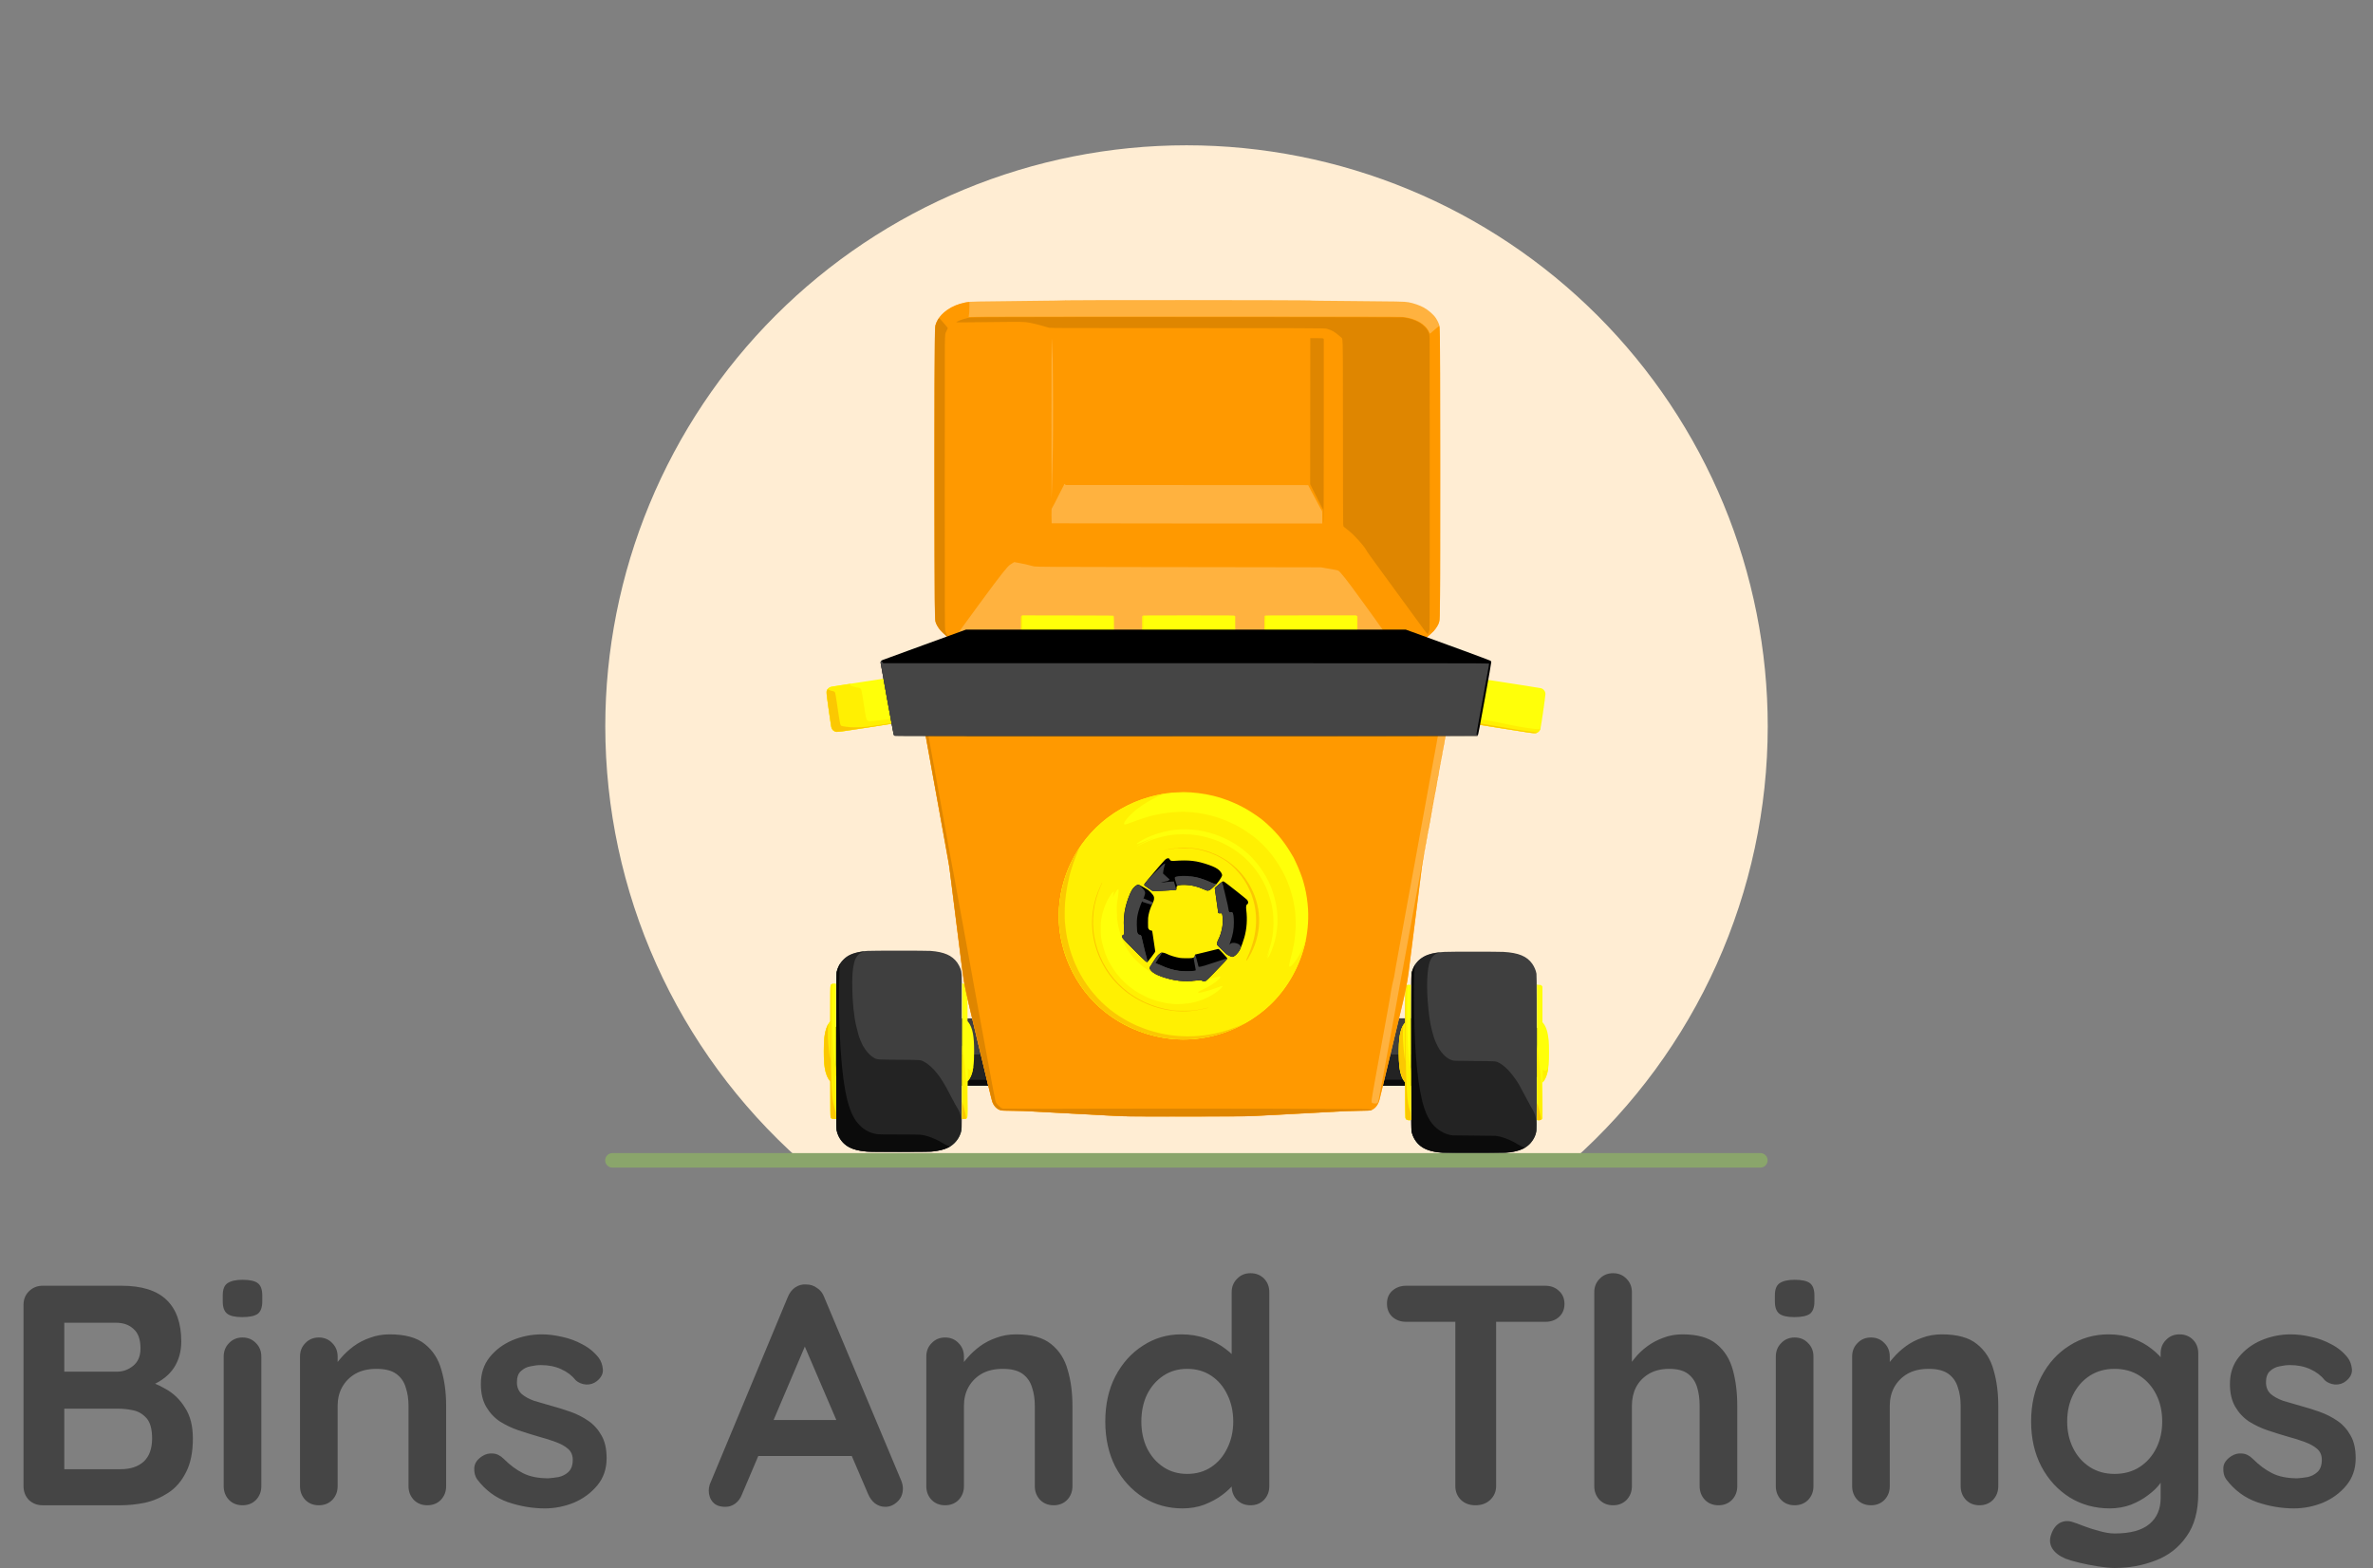
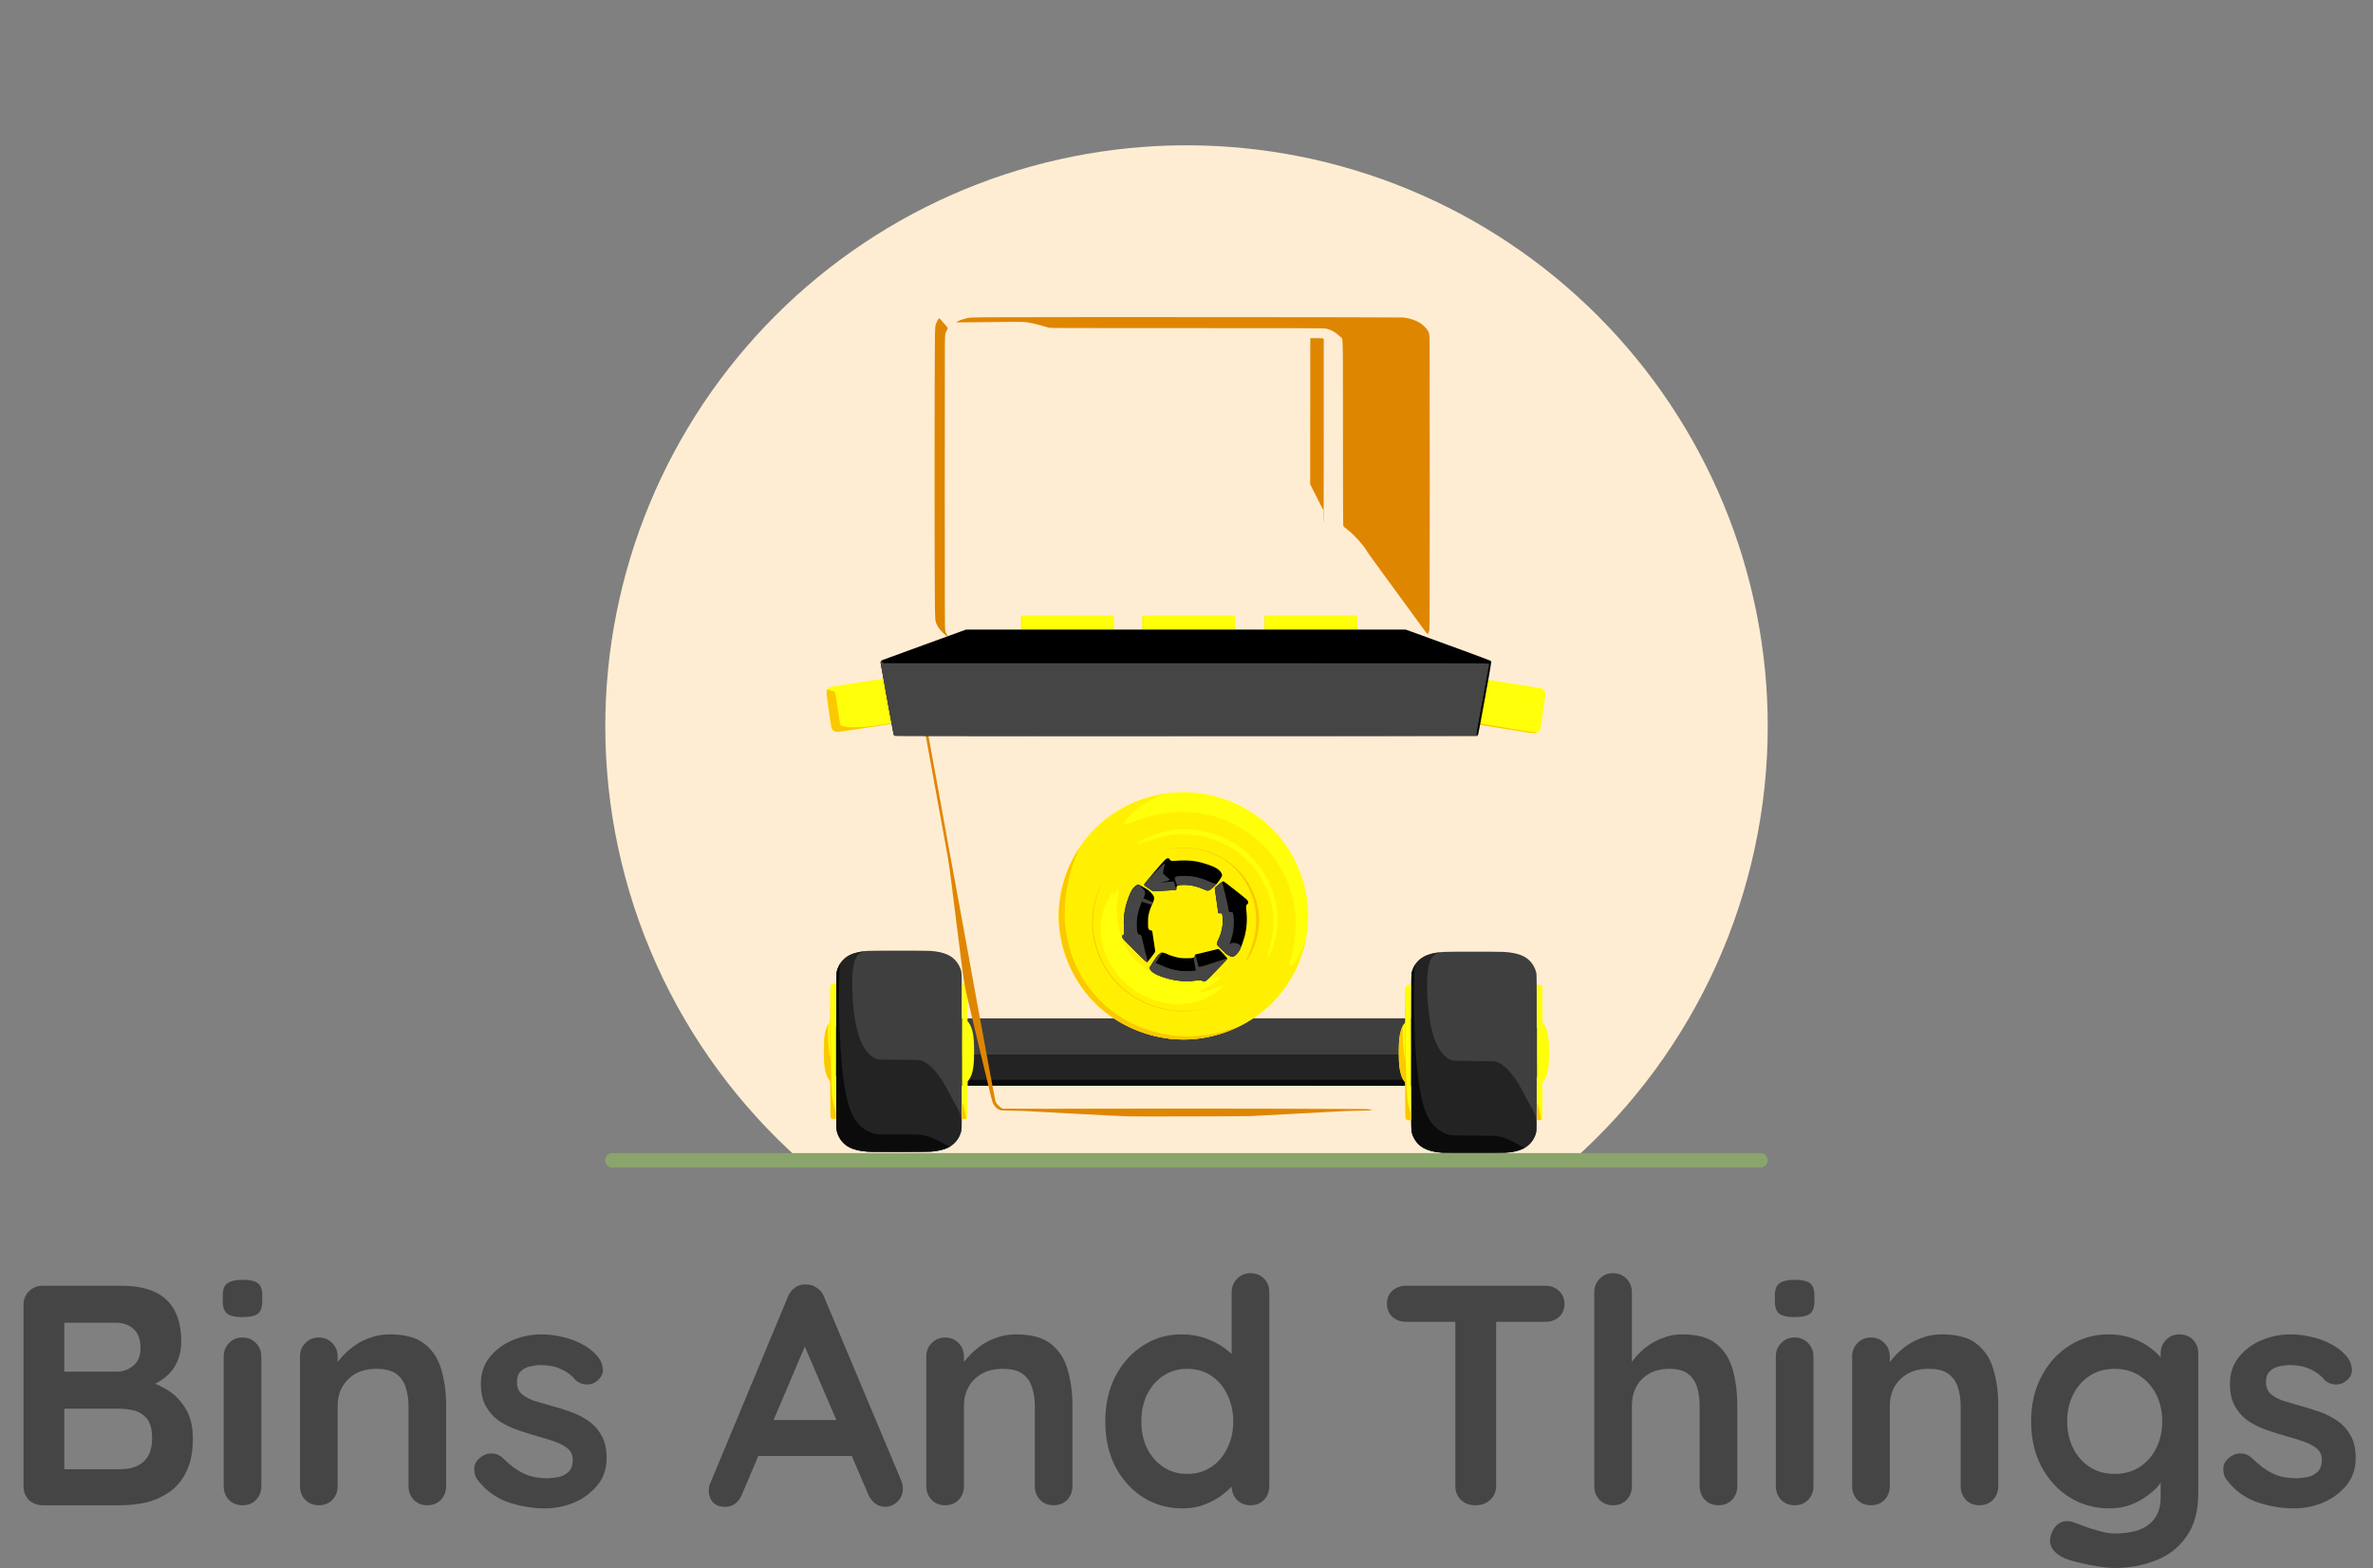
<svg xmlns="http://www.w3.org/2000/svg" width="227" height="150" viewBox="0 0 227 150" fill="none">
  <rect x="0" y="0" width="227" height="150" fill="#808080" stroke="none" />
  <path d="M11.64 123C13.56 123 14.99 123.45 15.93 124.35C16.87 125.25 17.34 126.58 17.34 128.34C17.34 129.28 17.11 130.11 16.65 130.83C16.19 131.53 15.51 132.08 14.61 132.48C13.71 132.86 12.6 133.05 11.28 133.05L11.4 131.7C12.02 131.7 12.73 131.79 13.53 131.97C14.33 132.13 15.1 132.43 15.84 132.87C16.6 133.29 17.22 133.89 17.7 134.67C18.2 135.43 18.45 136.41 18.45 137.61C18.45 138.93 18.23 140.01 17.79 140.85C17.37 141.69 16.81 142.34 16.11 142.8C15.41 143.26 14.66 143.58 13.86 143.76C13.06 143.92 12.29 144 11.55 144H4.08C3.56 144 3.12 143.83 2.76 143.49C2.42 143.13 2.25 142.69 2.25 142.17V124.83C2.25 124.31 2.42 123.88 2.76 123.54C3.12 123.18 3.56 123 4.08 123H11.64ZM11.1 126.54H5.76L6.15 126.06V131.49L5.79 131.22H11.19C11.77 131.22 12.29 131.03 12.75 130.65C13.21 130.27 13.44 129.72 13.44 129C13.44 128.14 13.22 127.52 12.78 127.14C12.36 126.74 11.8 126.54 11.1 126.54ZM11.34 134.76H5.88L6.15 134.52V140.85L5.85 140.55H11.55C12.47 140.55 13.2 140.31 13.74 139.83C14.28 139.33 14.55 138.59 14.55 137.61C14.55 136.71 14.37 136.06 14.01 135.66C13.65 135.26 13.22 135.01 12.72 134.91C12.22 134.81 11.76 134.76 11.34 134.76ZM24.998 142.17C24.998 142.69 24.828 143.13 24.488 143.49C24.148 143.83 23.718 144 23.198 144C22.678 144 22.248 143.83 21.908 143.49C21.568 143.13 21.398 142.69 21.398 142.17V129.78C21.398 129.26 21.568 128.83 21.908 128.49C22.248 128.13 22.678 127.95 23.198 127.95C23.718 127.95 24.148 128.13 24.488 128.49C24.828 128.83 24.998 129.26 24.998 129.78V142.17ZM23.168 126C22.488 126 22.008 125.89 21.728 125.67C21.448 125.45 21.308 125.06 21.308 124.5V123.93C21.308 123.35 21.458 122.96 21.758 122.76C22.078 122.54 22.558 122.43 23.198 122.43C23.898 122.43 24.388 122.54 24.668 122.76C24.948 122.98 25.088 123.37 25.088 123.93V124.5C25.088 125.08 24.938 125.48 24.638 125.7C24.338 125.9 23.848 126 23.168 126ZM37.278 127.65C38.758 127.65 39.878 127.96 40.638 128.58C41.418 129.2 41.948 130.03 42.228 131.07C42.528 132.09 42.678 133.23 42.678 134.49V142.17C42.678 142.69 42.508 143.13 42.168 143.49C41.828 143.83 41.398 144 40.878 144C40.358 144 39.928 143.83 39.588 143.49C39.248 143.13 39.078 142.69 39.078 142.17V134.49C39.078 133.83 38.988 133.24 38.808 132.72C38.648 132.18 38.348 131.75 37.908 131.43C37.468 131.11 36.838 130.95 36.018 130.95C35.218 130.95 34.538 131.11 33.978 131.43C33.438 131.75 33.018 132.18 32.718 132.72C32.438 133.24 32.298 133.83 32.298 134.49V142.17C32.298 142.69 32.128 143.13 31.788 143.49C31.448 143.83 31.018 144 30.498 144C29.978 144 29.548 143.83 29.208 143.49C28.868 143.13 28.698 142.69 28.698 142.17V129.78C28.698 129.26 28.868 128.83 29.208 128.49C29.548 128.13 29.978 127.95 30.498 127.95C31.018 127.95 31.448 128.13 31.788 128.49C32.128 128.83 32.298 129.26 32.298 129.78V131.07L31.848 130.98C32.028 130.64 32.288 130.28 32.628 129.9C32.968 129.5 33.368 129.13 33.828 128.79C34.288 128.45 34.808 128.18 35.388 127.98C35.968 127.76 36.598 127.65 37.278 127.65ZM45.639 141.51C45.439 141.23 45.349 140.87 45.369 140.43C45.389 139.99 45.649 139.61 46.149 139.29C46.469 139.09 46.809 139.01 47.169 139.05C47.529 139.07 47.879 139.25 48.219 139.59C48.799 140.17 49.409 140.62 50.049 140.94C50.689 141.26 51.489 141.42 52.449 141.42C52.749 141.4 53.079 141.36 53.439 141.3C53.799 141.22 54.109 141.06 54.369 140.82C54.649 140.56 54.789 140.17 54.789 139.65C54.789 139.21 54.639 138.86 54.339 138.6C54.039 138.34 53.639 138.12 53.139 137.94C52.659 137.76 52.119 137.59 51.519 137.43C50.899 137.25 50.259 137.05 49.599 136.83C48.959 136.61 48.369 136.33 47.829 135.99C47.289 135.63 46.849 135.16 46.509 134.58C46.169 134 45.999 133.27 45.999 132.39C45.999 131.39 46.279 130.54 46.839 129.84C47.399 129.14 48.119 128.6 48.999 128.22C49.899 127.84 50.839 127.65 51.819 127.65C52.439 127.65 53.089 127.73 53.769 127.89C54.449 128.03 55.099 128.27 55.719 128.61C56.339 128.93 56.859 129.36 57.279 129.9C57.499 130.2 57.629 130.56 57.669 130.98C57.709 131.4 57.519 131.78 57.099 132.12C56.799 132.36 56.449 132.47 56.049 132.45C55.649 132.41 55.319 132.27 55.059 132.03C54.719 131.59 54.259 131.24 53.679 130.98C53.119 130.72 52.469 130.59 51.729 130.59C51.429 130.59 51.099 130.63 50.739 130.71C50.399 130.77 50.099 130.92 49.839 131.16C49.579 131.38 49.449 131.74 49.449 132.24C49.449 132.7 49.599 133.07 49.899 133.35C50.199 133.61 50.599 133.83 51.099 134.01C51.619 134.17 52.169 134.33 52.749 134.49C53.349 134.65 53.959 134.84 54.579 135.06C55.199 135.28 55.769 135.57 56.289 135.93C56.809 136.29 57.229 136.76 57.549 137.34C57.869 137.9 58.029 138.62 58.029 139.5C58.029 140.52 57.729 141.39 57.129 142.11C56.529 142.83 55.779 143.38 54.879 143.76C53.979 144.12 53.059 144.3 52.119 144.3C50.939 144.3 49.759 144.1 48.579 143.7C47.399 143.28 46.419 142.55 45.639 141.51ZM77.46 127.71L70.98 142.95C70.84 143.33 70.62 143.63 70.32 143.85C70.04 144.05 69.73 144.15 69.39 144.15C68.85 144.15 68.45 144 68.19 143.7C67.93 143.4 67.8 143.03 67.8 142.59C67.8 142.41 67.83 142.22 67.89 142.02L75.36 124.08C75.52 123.68 75.76 123.37 76.08 123.15C76.42 122.93 76.78 122.84 77.16 122.88C77.52 122.88 77.85 122.99 78.15 123.21C78.47 123.41 78.7 123.7 78.84 124.08L86.22 141.66C86.32 141.92 86.37 142.16 86.37 142.38C86.37 142.92 86.19 143.35 85.83 143.67C85.49 143.99 85.11 144.15 84.69 144.15C84.33 144.15 84 144.04 83.7 143.82C83.42 143.6 83.2 143.3 83.04 142.92L76.59 127.89L77.46 127.71ZM71.91 139.29L73.56 135.84H81.66L82.23 139.29H71.91ZM97.19 127.65C98.67 127.65 99.79 127.96 100.55 128.58C101.33 129.2 101.86 130.03 102.14 131.07C102.44 132.09 102.59 133.23 102.59 134.49V142.17C102.59 142.69 102.42 143.13 102.08 143.49C101.74 143.83 101.31 144 100.79 144C100.27 144 99.84 143.83 99.5 143.49C99.16 143.13 98.99 142.69 98.99 142.17V134.49C98.99 133.83 98.9 133.24 98.72 132.72C98.56 132.18 98.26 131.75 97.82 131.43C97.38 131.11 96.75 130.95 95.93 130.95C95.13 130.95 94.45 131.11 93.89 131.43C93.35 131.75 92.93 132.18 92.63 132.72C92.35 133.24 92.21 133.83 92.21 134.49V142.17C92.21 142.69 92.04 143.13 91.7 143.49C91.36 143.83 90.93 144 90.41 144C89.89 144 89.46 143.83 89.12 143.49C88.78 143.13 88.61 142.69 88.61 142.17V129.78C88.61 129.26 88.78 128.83 89.12 128.49C89.46 128.13 89.89 127.95 90.41 127.95C90.93 127.95 91.36 128.13 91.7 128.49C92.04 128.83 92.21 129.26 92.21 129.78V131.07L91.76 130.98C91.94 130.64 92.2 130.28 92.54 129.9C92.88 129.5 93.28 129.13 93.74 128.79C94.2 128.45 94.72 128.18 95.3 127.98C95.88 127.76 96.51 127.65 97.19 127.65ZM119.621 121.8C120.141 121.8 120.571 121.97 120.911 122.31C121.251 122.65 121.421 123.09 121.421 123.63V142.17C121.421 142.69 121.251 143.13 120.911 143.49C120.571 143.83 120.141 144 119.621 144C119.101 144 118.671 143.83 118.331 143.49C117.991 143.13 117.821 142.69 117.821 142.17V140.7L118.481 140.97C118.481 141.23 118.341 141.55 118.061 141.93C117.781 142.29 117.401 142.65 116.921 143.01C116.441 143.37 115.871 143.68 115.211 143.94C114.571 144.18 113.871 144.3 113.111 144.3C111.731 144.3 110.481 143.95 109.361 143.25C108.241 142.53 107.351 141.55 106.691 140.31C106.051 139.05 105.731 137.61 105.731 135.99C105.731 134.35 106.051 132.91 106.691 131.67C107.351 130.41 108.231 129.43 109.331 128.73C110.431 128.01 111.651 127.65 112.991 127.65C113.851 127.65 114.641 127.78 115.361 128.04C116.081 128.3 116.701 128.63 117.221 129.03C117.761 129.43 118.171 129.84 118.451 130.26C118.751 130.66 118.901 131 118.901 131.28L117.821 131.67V123.63C117.821 123.11 117.991 122.68 118.331 122.34C118.671 121.98 119.101 121.8 119.621 121.8ZM113.561 141C114.441 141 115.211 140.78 115.871 140.34C116.531 139.9 117.041 139.3 117.401 138.54C117.781 137.78 117.971 136.93 117.971 135.99C117.971 135.03 117.781 134.17 117.401 133.41C117.041 132.65 116.531 132.05 115.871 131.61C115.211 131.17 114.441 130.95 113.561 130.95C112.701 130.95 111.941 131.17 111.281 131.61C110.621 132.05 110.101 132.65 109.721 133.41C109.361 134.17 109.181 135.03 109.181 135.99C109.181 136.93 109.361 137.78 109.721 138.54C110.101 139.3 110.621 139.9 111.281 140.34C111.941 140.78 112.701 141 113.561 141ZM141.137 144C140.577 144 140.117 143.83 139.757 143.49C139.397 143.13 139.217 142.69 139.217 142.17V124.77H143.117V142.17C143.117 142.69 142.927 143.13 142.547 143.49C142.187 143.83 141.717 144 141.137 144ZM134.507 126.45C133.987 126.45 133.547 126.29 133.187 125.97C132.847 125.65 132.677 125.23 132.677 124.71C132.677 124.19 132.847 123.78 133.187 123.48C133.547 123.16 133.987 123 134.507 123H147.827C148.347 123 148.777 123.16 149.117 123.48C149.477 123.8 149.657 124.22 149.657 124.74C149.657 125.26 149.477 125.68 149.117 126C148.777 126.3 148.347 126.45 147.827 126.45H134.507ZM160.937 127.65C162.377 127.65 163.467 127.96 164.207 128.58C164.967 129.2 165.487 130.03 165.767 131.07C166.047 132.09 166.187 133.23 166.187 134.49V142.17C166.187 142.69 166.017 143.13 165.677 143.49C165.337 143.83 164.907 144 164.387 144C163.867 144 163.437 143.83 163.097 143.49C162.757 143.13 162.587 142.69 162.587 142.17V134.49C162.587 133.83 162.507 133.24 162.347 132.72C162.187 132.18 161.897 131.75 161.477 131.43C161.057 131.11 160.457 130.95 159.677 130.95C158.917 130.95 158.267 131.11 157.727 131.43C157.187 131.75 156.777 132.18 156.497 132.72C156.237 133.24 156.107 133.83 156.107 134.49V142.17C156.107 142.69 155.937 143.13 155.597 143.49C155.257 143.83 154.827 144 154.307 144C153.787 144 153.357 143.83 153.017 143.49C152.677 143.13 152.507 142.69 152.507 142.17V123.63C152.507 123.11 152.677 122.68 153.017 122.34C153.357 121.98 153.787 121.8 154.307 121.8C154.827 121.8 155.257 121.98 155.597 122.34C155.937 122.68 156.107 123.11 156.107 123.63V131.07L155.657 130.98C155.837 130.64 156.087 130.28 156.407 129.9C156.727 129.5 157.117 129.13 157.577 128.79C158.037 128.45 158.547 128.18 159.107 127.98C159.667 127.76 160.277 127.65 160.937 127.65ZM173.475 142.17C173.475 142.69 173.305 143.13 172.965 143.49C172.625 143.83 172.195 144 171.675 144C171.155 144 170.725 143.83 170.385 143.49C170.045 143.13 169.875 142.69 169.875 142.17V129.78C169.875 129.26 170.045 128.83 170.385 128.49C170.725 128.13 171.155 127.95 171.675 127.95C172.195 127.95 172.625 128.13 172.965 128.49C173.305 128.83 173.475 129.26 173.475 129.78V142.17ZM171.645 126C170.965 126 170.485 125.89 170.205 125.67C169.925 125.45 169.785 125.06 169.785 124.5V123.93C169.785 123.35 169.935 122.96 170.235 122.76C170.555 122.54 171.035 122.43 171.675 122.43C172.375 122.43 172.865 122.54 173.145 122.76C173.425 122.98 173.565 123.37 173.565 123.93V124.5C173.565 125.08 173.415 125.48 173.115 125.7C172.815 125.9 172.325 126 171.645 126ZM185.755 127.65C187.235 127.65 188.355 127.96 189.115 128.58C189.895 129.2 190.425 130.03 190.705 131.07C191.005 132.09 191.155 133.23 191.155 134.49V142.17C191.155 142.69 190.985 143.13 190.645 143.49C190.305 143.83 189.875 144 189.355 144C188.835 144 188.405 143.83 188.065 143.49C187.725 143.13 187.555 142.69 187.555 142.17V134.49C187.555 133.83 187.465 133.24 187.285 132.72C187.125 132.18 186.825 131.75 186.385 131.43C185.945 131.11 185.315 130.95 184.495 130.95C183.695 130.95 183.015 131.11 182.455 131.43C181.915 131.75 181.495 132.18 181.195 132.72C180.915 133.24 180.775 133.83 180.775 134.49V142.17C180.775 142.69 180.605 143.13 180.265 143.49C179.925 143.83 179.495 144 178.975 144C178.455 144 178.025 143.83 177.685 143.49C177.345 143.13 177.175 142.69 177.175 142.17V129.78C177.175 129.26 177.345 128.83 177.685 128.49C178.025 128.13 178.455 127.95 178.975 127.95C179.495 127.95 179.925 128.13 180.265 128.49C180.605 128.83 180.775 129.26 180.775 129.78V131.07L180.325 130.98C180.505 130.64 180.765 130.28 181.105 129.9C181.445 129.5 181.845 129.13 182.305 128.79C182.765 128.45 183.285 128.18 183.865 127.98C184.445 127.76 185.075 127.65 185.755 127.65ZM201.706 127.65C202.546 127.65 203.316 127.78 204.016 128.04C204.716 128.3 205.316 128.63 205.816 129.03C206.336 129.43 206.736 129.84 207.016 130.26C207.316 130.66 207.466 131 207.466 131.28L206.686 131.67V129.48C206.686 128.96 206.856 128.53 207.196 128.19C207.536 127.83 207.966 127.65 208.486 127.65C209.006 127.65 209.436 127.82 209.776 128.16C210.116 128.5 210.286 128.94 210.286 129.48V142.83C210.286 144.57 209.906 145.96 209.146 147C208.406 148.06 207.426 148.82 206.206 149.28C204.986 149.76 203.676 150 202.276 150C201.876 150 201.356 149.95 200.716 149.85C200.076 149.75 199.466 149.63 198.886 149.49C198.306 149.35 197.866 149.22 197.566 149.1C196.966 148.84 196.546 148.51 196.306 148.11C196.086 147.73 196.046 147.32 196.186 146.88C196.366 146.3 196.656 145.9 197.056 145.68C197.456 145.48 197.876 145.46 198.316 145.62C198.516 145.68 198.846 145.8 199.306 145.98C199.766 146.16 200.266 146.32 200.806 146.46C201.366 146.62 201.856 146.7 202.276 146.7C203.776 146.7 204.886 146.4 205.606 145.8C206.326 145.2 206.686 144.37 206.686 143.31V140.7L207.046 140.97C207.046 141.23 206.906 141.55 206.626 141.93C206.366 142.29 205.996 142.65 205.516 143.01C205.056 143.37 204.506 143.68 203.866 143.94C203.226 144.18 202.546 144.3 201.826 144.3C200.406 144.3 199.126 143.95 197.986 143.25C196.846 142.53 195.946 141.55 195.286 140.31C194.626 139.05 194.296 137.61 194.296 135.99C194.296 134.35 194.626 132.91 195.286 131.67C195.946 130.41 196.836 129.43 197.956 128.73C199.076 128.01 200.326 127.65 201.706 127.65ZM202.276 130.95C201.376 130.95 200.586 131.17 199.906 131.61C199.226 132.05 198.696 132.65 198.316 133.41C197.936 134.17 197.746 135.03 197.746 135.99C197.746 136.93 197.936 137.78 198.316 138.54C198.696 139.3 199.226 139.9 199.906 140.34C200.586 140.78 201.376 141 202.276 141C203.196 141 203.996 140.78 204.676 140.34C205.356 139.9 205.886 139.3 206.266 138.54C206.646 137.78 206.836 136.93 206.836 135.99C206.836 135.03 206.646 134.17 206.266 133.41C205.886 132.65 205.356 132.05 204.676 131.61C203.996 131.17 203.196 130.95 202.276 130.95ZM212.954 141.51C212.754 141.23 212.664 140.87 212.684 140.43C212.704 139.99 212.964 139.61 213.464 139.29C213.784 139.09 214.124 139.01 214.484 139.05C214.844 139.07 215.194 139.25 215.534 139.59C216.114 140.17 216.724 140.62 217.364 140.94C218.004 141.26 218.804 141.42 219.764 141.42C220.064 141.4 220.394 141.36 220.754 141.3C221.114 141.22 221.424 141.06 221.684 140.82C221.964 140.56 222.104 140.17 222.104 139.65C222.104 139.21 221.954 138.86 221.654 138.6C221.354 138.34 220.954 138.12 220.454 137.94C219.974 137.76 219.434 137.59 218.834 137.43C218.214 137.25 217.574 137.05 216.914 136.83C216.274 136.61 215.684 136.33 215.144 135.99C214.604 135.63 214.164 135.16 213.824 134.58C213.484 134 213.314 133.27 213.314 132.39C213.314 131.39 213.594 130.54 214.154 129.84C214.714 129.14 215.434 128.6 216.314 128.22C217.214 127.84 218.154 127.65 219.134 127.65C219.754 127.65 220.404 127.73 221.084 127.89C221.764 128.03 222.414 128.27 223.034 128.61C223.654 128.93 224.174 129.36 224.594 129.9C224.814 130.2 224.944 130.56 224.984 130.98C225.024 131.4 224.834 131.78 224.414 132.12C224.114 132.36 223.764 132.47 223.364 132.45C222.964 132.41 222.634 132.27 222.374 132.03C222.034 131.59 221.574 131.24 220.994 130.98C220.434 130.72 219.784 130.59 219.044 130.59C218.744 130.59 218.414 130.63 218.054 130.71C217.714 130.77 217.414 130.92 217.154 131.16C216.894 131.38 216.764 131.74 216.764 132.24C216.764 132.7 216.914 133.07 217.214 133.35C217.514 133.61 217.914 133.83 218.414 134.01C218.934 134.17 219.484 134.33 220.064 134.49C220.664 134.65 221.274 134.84 221.894 135.06C222.514 135.28 223.084 135.57 223.604 135.93C224.124 136.29 224.544 136.76 224.864 137.34C225.184 137.9 225.344 138.62 225.344 139.5C225.344 140.52 225.044 141.39 224.444 142.11C223.844 142.83 223.094 143.38 222.194 143.76C221.294 144.12 220.374 144.3 219.434 144.3C218.254 144.3 217.074 144.1 215.894 143.7C214.714 143.28 213.734 142.55 212.954 141.51Z" fill="#454545" />
  <path d="M113.501 13.9C106.199 13.9 98.969 15.338 92.223 18.132C85.478 20.927 79.348 25.022 74.185 30.185C69.022 35.348 64.927 41.477 62.133 48.223C59.339 54.968 57.901 62.199 57.901 69.5C57.907 77.342 59.571 85.093 62.785 92.246C65.999 99.399 70.69 105.791 76.549 111.003H150.452C156.312 105.791 161.002 99.399 164.216 92.246C167.43 85.093 169.095 77.342 169.101 69.5C169.101 62.199 167.663 54.968 164.869 48.223C162.074 41.477 157.979 35.348 152.816 30.185C147.653 25.022 141.524 20.926 134.778 18.132C128.032 15.338 120.802 13.9 113.501 13.9Z" fill="#FFEDD3" />
  <path d="M138.054 110.291C136.703 110.197 135.906 109.852 135.416 109.148C135.217 108.864 135.073 108.524 135.018 108.209C135.001 108.117 134.993 107.328 134.993 105.963V103.858H113.499H92.006V105.903C92.006 108.011 92.003 108.084 91.906 108.386C91.711 108.993 91.275 109.503 90.707 109.786C90.321 109.979 89.728 110.121 89.092 110.172C88.683 110.205 83.275 110.205 82.903 110.172C82.171 110.107 81.68 109.986 81.247 109.763C80.612 109.435 80.144 108.805 80.021 108.113C80.005 108.02 79.996 107.111 79.996 105.463V102.955L79.877 102.877C79.499 102.629 79.394 102.13 79.394 100.57C79.393 98.989 79.501 98.499 79.905 98.244L79.996 98.186V95.677C79.996 94.029 80.005 93.12 80.021 93.027C80.123 92.452 80.49 91.885 80.985 91.534C81.428 91.22 82.085 91.033 82.975 90.967C83.402 90.936 88.611 90.935 89.018 90.967C90.323 91.068 91.07 91.397 91.571 92.088C91.683 92.242 91.826 92.519 91.892 92.707C92.003 93.025 92.006 93.092 92.006 95.322L92.006 97.425L113.493 97.419L134.981 97.413L134.993 95.268C135.001 94.089 135.015 93.097 135.025 93.064C135.036 93.031 135.067 92.935 135.093 92.85C135.319 92.134 135.863 91.591 136.621 91.325C137.041 91.178 137.516 91.098 138.186 91.062C138.742 91.032 143.278 91.033 143.82 91.063C145.26 91.143 146.073 91.48 146.579 92.206C146.777 92.491 146.921 92.831 146.977 93.146C146.993 93.239 147.002 94.147 147.002 95.793V98.299L147.12 98.372C147.492 98.603 147.601 99.125 147.602 100.665C147.602 102.234 147.495 102.749 147.12 102.982L147.002 103.055V105.561C147.002 107.207 146.993 108.116 146.977 108.209C146.897 108.663 146.625 109.171 146.296 109.485C145.947 109.816 145.456 110.052 144.866 110.172C144.233 110.3 144.249 110.299 141.188 110.305C139.622 110.308 138.212 110.301 138.054 110.291L138.054 110.291Z" fill="#3F3F3F" />
  <path d="M138.043 110.276C137.997 110.272 137.841 110.257 137.697 110.244C137.166 110.193 136.638 110.055 136.267 109.869C135.736 109.603 135.303 109.1 135.115 108.528C134.995 108.164 134.993 108.114 134.993 105.914V103.858H113.499H92.006V102.369V100.88H113.499H134.993L134.993 97.121C134.993 93.068 134.988 93.215 135.115 92.826C135.256 92.396 135.55 91.986 135.91 91.719C136.318 91.417 136.774 91.247 137.451 91.145C137.73 91.103 137.845 91.102 137.661 91.143C137.201 91.246 136.869 91.606 136.721 92.162C136.449 93.184 136.449 95.108 136.722 97.23C136.787 97.739 136.853 98.079 136.998 98.652C137.132 99.177 137.204 99.391 137.396 99.819C137.778 100.674 138.331 101.26 138.915 101.43C139.102 101.485 139.109 101.485 141.045 101.5C143.23 101.516 143.092 101.504 143.454 101.705C143.939 101.973 144.482 102.525 145 103.278C145.246 103.634 145.417 103.934 145.888 104.835C146.11 105.261 146.346 105.701 146.412 105.812C146.653 106.216 146.687 106.28 146.77 106.468C146.903 106.769 146.956 107.055 146.974 107.57C147 108.286 146.906 108.655 146.579 109.124C146.095 109.819 145.344 110.163 144.083 110.268C143.825 110.289 138.26 110.297 138.043 110.276ZM83.053 110.172C81.955 110.099 81.215 109.848 80.714 109.377C80.474 109.152 80.238 108.78 80.123 108.445C79.996 108.078 79.996 108.09 79.996 105.417L79.996 102.936L79.877 102.862C79.683 102.741 79.551 102.489 79.486 102.112C79.423 101.75 79.394 101.049 79.409 100.26C79.428 99.255 79.479 98.86 79.627 98.57C79.691 98.443 79.831 98.296 79.928 98.253L79.996 98.223L79.996 95.733C79.996 93.04 79.996 93.063 80.126 92.685C80.242 92.348 80.431 92.059 80.715 91.787C80.988 91.525 81.215 91.383 81.569 91.253C81.899 91.131 82.602 90.986 82.691 91.022C82.71 91.029 82.695 91.036 82.659 91.037C82.622 91.038 82.498 91.086 82.382 91.144C82.21 91.231 82.149 91.277 82.047 91.399C81.878 91.601 81.778 91.811 81.704 92.123C81.552 92.763 81.511 93.306 81.528 94.466C81.55 95.919 81.686 97.231 81.918 98.211C82.084 98.913 82.168 99.19 82.33 99.567C82.527 100.026 82.546 100.061 82.768 100.387C83 100.727 83.292 101.016 83.564 101.172C83.916 101.375 83.784 101.364 85.989 101.381C88.189 101.397 88.056 101.386 88.428 101.586C88.802 101.787 89.222 102.165 89.625 102.664C90.042 103.182 90.36 103.706 90.969 104.882C91.162 105.255 91.347 105.602 91.38 105.654C91.846 106.393 91.947 106.708 91.973 107.501C91.989 107.994 91.978 108.11 91.882 108.41C91.776 108.741 91.594 109.037 91.33 109.311C90.874 109.781 90.33 110.007 89.333 110.141C89.076 110.175 88.685 110.181 86.192 110.186C84.626 110.189 83.213 110.183 83.053 110.172ZM147.002 102.308C147.002 101.844 147.01 101.597 147.026 101.606C147.038 101.614 147.094 101.698 147.148 101.792C147.307 102.068 147.413 102.151 147.498 102.066C147.535 102.029 147.536 102.094 147.501 102.267C147.434 102.597 147.313 102.829 147.142 102.952C147.087 102.992 147.033 103.024 147.022 103.024C147.011 103.024 147.002 102.702 147.002 102.308ZM82.778 90.999C82.795 90.993 82.822 90.993 82.838 90.999C82.854 91.006 82.841 91.011 82.808 91.011C82.775 91.011 82.762 91.006 82.778 90.999Z" fill="#232323" />
  <path d="M137.959 110.266C136.357 110.149 135.481 109.595 135.097 108.457L135.028 108.255L135.022 106.063C135.017 104.471 135.008 103.868 134.988 103.856C134.973 103.846 125.331 103.838 113.561 103.838C101.791 103.837 92.126 103.836 92.083 103.835L92.004 103.834L92.011 103.566L92.018 103.298L113.505 103.292L134.993 103.286L134.996 100.647C134.997 99.196 135.006 96.904 135.014 95.554L135.03 93.1L135.097 92.897C135.157 92.717 135.37 92.265 135.386 92.283C135.39 92.286 135.378 92.359 135.36 92.444C135.294 92.759 135.27 93.428 135.269 95.054C135.263 99.799 135.509 103.053 136.044 105.312C136.149 105.756 136.408 106.504 136.547 106.765C136.776 107.197 136.812 107.255 136.99 107.476C137.503 108.114 138.206 108.525 138.936 108.613C139.015 108.623 139.942 108.633 140.997 108.636C142.052 108.639 142.98 108.649 143.058 108.658C143.508 108.712 143.956 108.848 144.476 109.088C144.796 109.236 144.904 109.294 145.227 109.49C145.458 109.63 145.698 109.744 145.791 109.759L145.885 109.774L145.734 109.858C145.352 110.071 144.729 110.216 143.976 110.268C143.567 110.296 138.349 110.295 137.959 110.266ZM83.344 110.181C82.242 110.139 81.467 109.941 80.973 109.576C80.467 109.2 80.152 108.695 80.033 108.064C80.002 107.901 79.996 107.512 79.996 105.407L79.996 102.941L79.884 102.857C79.654 102.687 79.548 102.472 79.483 102.047C79.37 101.306 79.384 99.55 79.507 98.95C79.538 98.799 79.636 98.51 79.651 98.525C79.655 98.529 79.649 98.656 79.637 98.807C79.615 99.097 79.645 100.174 79.688 100.618C79.749 101.243 79.854 101.798 79.944 101.962C79.982 102.031 79.985 101.785 79.998 97.567C80.007 94.33 80.018 93.07 80.038 92.993C80.091 92.785 80.184 92.54 80.284 92.349C80.339 92.243 80.387 92.16 80.391 92.164C80.395 92.168 80.383 92.236 80.364 92.317C80.305 92.571 80.281 93.065 80.267 94.339C80.228 97.662 80.38 100.918 80.678 103.179C80.895 104.828 81.203 106.018 81.61 106.777C81.83 107.188 81.987 107.4 82.295 107.703C82.737 108.136 83.264 108.399 83.88 108.494C84.065 108.522 84.458 108.528 85.993 108.528C87.154 108.528 87.952 108.538 88.067 108.553C88.543 108.616 88.966 108.745 89.487 108.985C89.78 109.12 89.901 109.185 90.207 109.371C90.419 109.5 90.663 109.621 90.77 109.649L90.874 109.678L90.711 109.76C90.322 109.956 89.951 110.054 89.254 110.142C89.015 110.173 88.523 110.179 86.251 110.184C84.757 110.186 83.449 110.185 83.344 110.181Z" fill="#0B0B0B" />
  <path d="M134.659 107.153C134.56 107.135 134.472 107.055 134.446 106.961C134.43 106.904 134.421 106.276 134.421 105.209V103.544L134.34 103.45C134.097 103.166 133.927 102.63 133.845 101.893C133.803 101.512 133.802 99.827 133.844 99.462C133.928 98.732 134.084 98.233 134.325 97.928L134.42 97.809L134.426 96.098C134.432 94.669 134.438 94.378 134.467 94.336C134.529 94.242 134.628 94.203 134.796 94.205C134.882 94.206 134.956 94.211 134.96 94.215C134.963 94.218 134.97 97.129 134.974 100.683C134.981 107.127 134.981 107.144 134.933 107.157C134.879 107.172 134.748 107.17 134.659 107.153ZM147.056 107.156C147.032 107.146 147.026 105.826 147.026 100.673V94.203L147.219 94.212C147.402 94.22 147.415 94.224 147.481 94.298L147.55 94.376V96.081V97.786L147.631 97.885C147.908 98.225 148.074 98.758 148.15 99.557C148.19 99.972 148.19 101.392 148.15 101.821C148.077 102.607 147.904 103.166 147.641 103.465L147.546 103.573L147.554 105.26C147.563 107.088 147.567 107.028 147.435 107.114C147.376 107.153 147.113 107.182 147.056 107.156L147.056 107.156ZM79.575 107.013C79.42 106.936 79.425 106.995 79.425 105.134V103.449L79.345 103.35C79.175 103.14 79.038 102.827 78.947 102.441C78.743 101.578 78.75 99.478 78.96 98.651C79.054 98.279 79.178 98.007 79.357 97.779L79.425 97.692V96.004C79.425 94.194 79.421 94.247 79.548 94.153C79.616 94.103 79.811 94.073 79.911 94.098L79.972 94.114V100.583V107.051L79.811 107.051C79.715 107.051 79.621 107.035 79.575 107.013L79.575 107.013ZM92.024 107.034C92.019 107.024 92.021 104.11 92.028 100.558L92.042 94.101L92.1 94.093C92.131 94.088 92.215 94.091 92.284 94.1C92.381 94.112 92.428 94.133 92.482 94.188L92.554 94.259V95.975V97.691L92.636 97.787C92.826 98.008 92.999 98.449 93.076 98.906C93.154 99.363 93.181 99.789 93.183 100.546C93.185 101.798 93.096 102.48 92.865 102.99C92.791 103.154 92.608 103.43 92.574 103.43C92.563 103.43 92.554 104.205 92.554 105.152C92.554 107.043 92.562 106.938 92.411 107.016C92.34 107.053 92.04 107.066 92.024 107.034ZM146.347 70.102C145.718 70.013 141.503 69.344 141.096 69.269C140.748 69.205 140.683 69.18 140.567 69.064C140.458 68.954 140.403 68.82 140.402 68.658C140.401 68.464 140.785 65.763 140.867 65.386C140.909 65.191 140.991 65.075 141.156 64.979C141.342 64.87 141.036 64.831 145.346 65.506C146.395 65.67 147.309 65.816 147.378 65.83C147.636 65.883 147.836 66.129 147.836 66.394C147.836 66.627 147.408 69.572 147.346 69.761C147.305 69.888 147.152 70.05 147.021 70.104C146.912 70.15 146.674 70.149 146.347 70.102ZM79.895 69.99C79.705 69.918 79.574 69.774 79.522 69.579C79.493 69.468 79.134 66.966 79.085 66.531C79.065 66.355 79.06 66.204 79.072 66.139C79.112 65.919 79.306 65.737 79.553 65.686C79.665 65.663 80.159 65.588 81.665 65.362C81.972 65.316 82.675 65.209 83.225 65.125C84.698 64.898 85.358 64.804 85.465 64.804C85.641 64.804 85.744 64.849 85.874 64.981C86.019 65.131 86.014 65.11 86.144 65.995C86.332 67.268 86.478 68.382 86.478 68.546C86.478 68.751 86.43 68.856 86.274 68.993C86.185 69.072 86.131 69.097 85.993 69.127C85.794 69.17 85.81 69.168 83.201 69.572C80.221 70.033 80.063 70.053 79.895 69.99Z" fill="#FFFF09" />
-   <path d="M134.624 107.135C134.513 107.095 134.455 107.026 134.435 106.91C134.428 106.863 134.421 106.087 134.421 105.185V103.545L134.338 103.443C134.212 103.289 134.044 102.912 133.969 102.613C133.866 102.201 133.824 101.766 133.809 100.951C133.779 99.351 133.933 98.455 134.326 97.934L134.42 97.81L134.426 96.094L134.433 94.378L134.489 94.319C134.543 94.261 134.675 94.192 134.694 94.211C134.699 94.216 134.689 94.29 134.67 94.375C134.618 94.619 134.6 95.219 134.602 96.567C134.605 97.668 134.641 99.262 134.672 99.641C134.678 99.713 134.694 100.002 134.708 100.284C134.733 100.783 134.857 101.783 134.933 102.107C134.961 102.224 134.969 102.683 134.974 104.696L134.981 107.143L134.913 107.157C134.808 107.178 134.728 107.172 134.625 107.135H134.624ZM147.068 107.154C147.028 107.144 147.026 106.951 147.028 103.517C147.029 101.523 147.034 99.901 147.039 99.915C147.044 99.928 147.07 100.148 147.097 100.403C147.124 100.659 147.168 101.018 147.194 101.201C147.22 101.385 147.257 101.707 147.277 101.916C147.297 102.126 147.329 102.437 147.348 102.607C147.368 102.778 147.406 103.19 147.433 103.525C147.46 103.859 147.492 104.261 147.505 104.418C147.518 104.575 147.535 105.219 147.542 105.848L147.556 106.992L147.48 107.066C147.388 107.156 147.216 107.193 147.068 107.154ZM79.578 107.012C79.43 106.938 79.437 107.032 79.43 105.162L79.423 103.452L79.339 103.341C78.957 102.841 78.803 102.047 78.803 100.582C78.803 99.35 78.899 98.658 79.138 98.146C79.19 98.036 79.276 97.891 79.329 97.825L79.425 97.704V96.027C79.425 94.223 79.424 94.236 79.546 94.157C79.578 94.137 79.628 94.114 79.659 94.106C79.704 94.095 79.711 94.1 79.699 94.132C79.624 94.324 79.597 94.891 79.598 96.281C79.598 97.819 79.642 99.289 79.723 100.427C79.757 100.914 79.878 101.805 79.938 102.015C79.968 102.12 79.973 102.506 79.973 104.595V107.051L79.812 107.05C79.718 107.049 79.621 107.033 79.578 107.012ZM92.022 107.033C92.016 107.024 92.018 105.396 92.025 103.417C92.038 100.247 92.043 99.852 92.071 100.093C92.089 100.244 92.13 100.582 92.163 100.844C92.32 102.097 92.475 103.761 92.53 104.788C92.543 105.03 92.554 105.596 92.554 106.045C92.554 106.942 92.554 106.942 92.409 107.017C92.34 107.053 92.041 107.065 92.022 107.033ZM147.584 102.906L147.586 102.312L147.659 102.382C147.79 102.509 147.936 102.452 148.061 102.226L148.1 102.154L148.086 102.291C148.066 102.476 147.972 102.822 147.882 103.037C147.804 103.224 147.637 103.501 147.602 103.501C147.591 103.501 147.582 103.233 147.584 102.906ZM92.579 102.803L92.578 102.189L92.652 102.273C92.776 102.414 92.908 102.373 93.032 102.157C93.118 102.007 93.123 102.055 93.054 102.369C92.963 102.78 92.809 103.15 92.65 103.335L92.58 103.417L92.579 102.803ZM147.026 94.255C147.026 94.228 147.042 94.208 147.063 94.208C147.092 94.208 147.094 94.217 147.074 94.255C147.06 94.282 147.043 94.303 147.037 94.303C147.031 94.303 147.026 94.282 147.026 94.255ZM92.03 94.151C92.03 94.132 92.046 94.111 92.066 94.104C92.096 94.092 92.098 94.098 92.077 94.137C92.048 94.192 92.03 94.197 92.03 94.151ZM146.144 70.069C145.889 70.032 145.24 69.931 144.703 69.846C144.165 69.76 143.179 69.604 142.511 69.498C140.648 69.203 140.706 69.217 140.536 69.018C140.426 68.89 140.391 68.753 140.41 68.525C140.428 68.313 140.704 66.383 140.808 65.734C140.863 65.395 140.893 65.271 140.939 65.193C141.002 65.085 141.111 64.989 141.216 64.949L141.28 64.925L141.235 65.002C141.196 65.068 141.193 65.094 141.215 65.172C141.229 65.223 141.257 65.29 141.277 65.321C141.342 65.42 141.326 65.621 141.151 66.924C141.092 67.363 141.026 67.895 141.005 68.107L140.967 68.491L141.036 68.589C141.082 68.656 141.132 68.695 141.188 68.71C141.304 68.742 141.832 68.843 142.189 68.902C142.847 69.012 143.557 69.146 143.94 69.234C145.233 69.531 146.969 69.799 147.245 69.744C147.305 69.732 147.336 69.685 147.369 69.557C147.376 69.531 147.376 69.563 147.368 69.628C147.352 69.773 147.294 69.89 147.189 69.991C147.01 70.163 146.863 70.174 146.144 70.069ZM79.897 69.988C79.701 69.912 79.565 69.759 79.522 69.566C79.452 69.253 79.067 66.452 79.067 66.255C79.067 66.061 79.146 65.91 79.311 65.788C79.418 65.709 79.451 65.702 80.425 65.555C80.904 65.483 81.333 65.418 81.379 65.411L81.462 65.399L81.385 65.433C81.294 65.474 81.285 65.527 81.361 65.576C81.457 65.639 81.84 65.751 82.01 65.767C82.102 65.776 82.211 65.8 82.252 65.821C82.394 65.895 82.431 66.037 82.605 67.198C82.829 68.69 82.853 68.795 82.989 68.927C83.071 69.007 83.076 69.009 83.256 69.003C83.49 68.996 83.661 68.975 84.817 68.816C85.338 68.745 85.82 68.685 85.889 68.683C85.981 68.681 86.043 68.697 86.13 68.744C86.263 68.815 86.326 68.822 86.399 68.771C86.445 68.739 86.448 68.739 86.438 68.78C86.418 68.854 86.29 68.994 86.184 69.055C86.062 69.125 85.952 69.144 83.511 69.522C80.245 70.028 80.061 70.051 79.897 69.988ZM147.387 69.45C147.387 69.417 147.393 69.404 147.399 69.42C147.406 69.436 147.406 69.463 147.399 69.48C147.393 69.496 147.387 69.483 147.387 69.45ZM147.411 69.307C147.411 69.274 147.416 69.261 147.423 69.277C147.43 69.293 147.43 69.32 147.423 69.337C147.417 69.353 147.411 69.34 147.411 69.307ZM147.433 69.15C147.434 69.122 147.44 69.117 147.447 69.136C147.454 69.153 147.453 69.173 147.446 69.181C147.438 69.189 147.432 69.175 147.433 69.15ZM147.459 68.997C147.459 68.964 147.464 68.951 147.471 68.967C147.477 68.984 147.477 69.011 147.471 69.027C147.464 69.043 147.459 69.03 147.459 68.997ZM147.481 68.84C147.482 68.812 147.487 68.807 147.495 68.826C147.502 68.843 147.501 68.864 147.493 68.872C147.485 68.879 147.48 68.865 147.481 68.84ZM147.528 68.531C147.53 68.503 147.535 68.497 147.543 68.516C147.55 68.533 147.549 68.554 147.541 68.562C147.533 68.57 147.527 68.556 147.528 68.531ZM147.552 68.364C147.553 68.336 147.559 68.33 147.567 68.349C147.573 68.367 147.573 68.387 147.565 68.395C147.557 68.403 147.551 68.389 147.552 68.364ZM147.576 68.197C147.577 68.169 147.583 68.163 147.59 68.183C147.597 68.2 147.596 68.22 147.589 68.228C147.581 68.236 147.575 68.222 147.576 68.197ZM147.647 67.697C147.649 67.669 147.654 67.663 147.662 67.682C147.669 67.699 147.668 67.72 147.66 67.728C147.652 67.736 147.646 67.722 147.647 67.697ZM147.671 67.53C147.672 67.502 147.678 67.496 147.686 67.515C147.693 67.532 147.692 67.553 147.684 67.561C147.676 67.569 147.67 67.555 147.671 67.53ZM147.695 67.363C147.696 67.335 147.702 67.329 147.71 67.349C147.716 67.366 147.716 67.386 147.708 67.394C147.7 67.402 147.694 67.388 147.695 67.363ZM147.743 67.029C147.744 67.002 147.75 66.996 147.757 67.015C147.764 67.032 147.763 67.053 147.755 67.061C147.747 67.069 147.742 67.055 147.743 67.029Z" fill="#FFF002" />
  <path d="M134.671 107.148C134.632 107.139 134.577 107.117 134.549 107.1C134.429 107.024 134.433 107.086 134.426 105.258L134.419 103.548L134.335 103.437C133.937 102.916 133.774 101.968 133.809 100.38C133.828 99.502 133.876 99.074 134.005 98.623C134.059 98.435 134.236 98.02 134.262 98.02C134.268 98.02 134.263 98.063 134.251 98.115C134.175 98.456 134.181 99.328 134.267 100.296C134.304 100.71 134.392 101.468 134.408 101.511C134.417 101.535 134.427 99.352 134.432 96.073C134.434 95.153 134.443 94.393 134.452 94.383C134.461 94.374 134.468 95.754 134.469 97.451C134.469 99.147 134.474 100.84 134.481 101.214C134.487 101.587 134.498 102.185 134.504 102.541C134.538 104.473 134.646 105.588 134.855 106.189C134.947 106.454 134.952 106.485 134.961 106.804L134.971 107.14L134.881 107.155C134.777 107.172 134.768 107.172 134.671 107.148ZM147.092 107.154L147.026 107.144L147.028 106.317C147.029 105.728 147.036 105.508 147.053 105.55C147.144 105.771 147.431 106.929 147.431 107.074C147.431 107.146 147.28 107.182 147.092 107.154ZM79.603 107.019C79.564 107.001 79.51 106.963 79.484 106.933C79.438 106.881 79.436 106.841 79.43 105.166L79.423 103.452L79.337 103.339C79.203 103.166 79.047 102.813 78.972 102.518C78.847 102.021 78.818 101.647 78.818 100.57C78.817 99.363 78.858 98.96 79.036 98.414C79.101 98.214 79.229 97.936 79.248 97.955C79.254 97.961 79.246 98.046 79.23 98.142C79.192 98.365 79.193 99.228 79.231 99.772C79.264 100.243 79.371 101.24 79.4 101.345C79.411 101.384 79.422 99.829 79.425 97.889C79.427 95.95 79.436 94.338 79.445 94.308C79.453 94.278 79.463 95.731 79.466 97.537C79.474 101.666 79.514 103.782 79.604 104.764C79.645 105.21 79.759 105.809 79.856 106.086C79.954 106.367 79.956 106.378 79.958 106.706L79.961 107.04L79.818 107.045C79.737 107.048 79.644 107.037 79.603 107.019ZM92.03 106.228C92.03 105.772 92.034 105.404 92.039 105.409C92.066 105.437 92.272 106.173 92.329 106.444C92.438 106.963 92.441 106.984 92.412 107.013C92.397 107.027 92.306 107.043 92.208 107.048L92.03 107.057V106.228ZM146.168 70.069C145.474 69.968 141.512 69.339 141.131 69.27C140.676 69.187 140.558 69.118 140.448 68.868C140.402 68.766 140.398 68.725 140.412 68.558C140.447 68.137 140.852 65.403 140.898 65.28C140.918 65.224 140.92 65.223 140.935 65.271C140.943 65.298 140.902 65.646 140.844 66.045C140.681 67.152 140.545 68.175 140.529 68.415C140.517 68.587 140.523 68.658 140.556 68.761C140.609 68.921 140.619 68.934 140.755 69.01C140.906 69.094 141.009 69.116 142.182 69.308C143.311 69.492 143.754 69.568 144.548 69.71C145.292 69.843 146.251 69.991 146.704 70.043C147.065 70.084 147.08 70.087 146.99 70.113C146.851 70.154 146.687 70.145 146.168 70.069ZM79.949 70.001C79.778 69.946 79.647 69.841 79.576 69.705C79.526 69.608 79.493 69.417 79.331 68.283C79.038 66.225 79.036 66.198 79.114 66.025C79.155 65.934 79.21 65.889 79.21 65.945C79.21 65.975 79.505 66.089 79.628 66.106C79.778 66.127 79.862 66.186 79.896 66.296C79.926 66.393 79.962 66.618 80.177 68.067C80.359 69.294 80.38 69.385 80.501 69.443C80.531 69.458 80.733 69.495 80.95 69.525C81.269 69.571 81.439 69.581 81.855 69.579C82.64 69.577 82.829 69.555 84.982 69.223C85.924 69.077 86.232 69.041 86.103 69.093C86.029 69.123 85.449 69.218 83.404 69.535C80.465 69.99 80.077 70.042 79.949 70.001Z" fill="#FBC802" />
-   <path d="M107.125 106.776C106.797 106.759 106.272 106.733 105.957 106.719C105.382 106.692 98.689 106.334 97.919 106.289C97.691 106.276 97.147 106.265 96.711 106.265C96.213 106.265 95.869 106.255 95.79 106.238C95.376 106.15 95.035 105.802 94.892 105.321C94.84 105.147 94.6 104.154 93.531 99.688C92.228 94.243 92.242 94.311 92.019 92.587C91.947 92.03 91.656 89.72 91.374 87.452C91.092 85.185 90.839 83.169 90.812 82.973C90.786 82.776 90.116 79.055 89.325 74.704C87.379 64.012 87.481 64.602 87.526 64.346C87.607 63.878 87.974 63.553 88.61 63.384C88.896 63.308 88.421 63.312 93.221 63.345C103.433 63.415 134.291 63.4 136.863 63.323C137.651 63.3 137.769 63.301 137.97 63.336C138.81 63.482 139.275 63.859 139.301 64.413C139.311 64.632 139.278 64.885 139.124 65.757C139.026 66.317 136.931 77.847 136.329 81.138C136.186 81.925 136.046 82.735 136.019 82.937C135.992 83.14 135.718 85.322 135.41 87.786C135.103 90.25 134.803 92.625 134.744 93.064C134.634 93.877 134.468 94.754 134.234 95.757C133.986 96.816 132.038 104.94 131.962 105.228C131.857 105.629 131.614 105.975 131.332 106.127C131.096 106.254 131.004 106.265 130.121 106.265C129.674 106.265 129.132 106.276 128.916 106.289C128.267 106.327 121.465 106.69 120.874 106.718C120.573 106.732 120.012 106.759 119.627 106.778C118.672 106.826 108.055 106.824 107.125 106.776ZM92.705 61.92C92.126 61.858 91.541 61.647 91.148 61.358C90.913 61.185 90.191 60.555 90.031 60.383C89.845 60.184 89.639 59.873 89.547 59.653C89.444 59.408 89.431 59.169 89.41 57.142C89.382 54.474 89.399 32.705 89.43 31.884C89.458 31.126 89.473 31.045 89.641 30.72C90.094 29.843 91.06 29.2 92.316 28.939C92.648 28.87 92.696 28.866 93.602 28.843C94.12 28.83 96.195 28.805 98.213 28.787C100.527 28.766 101.946 28.744 102.054 28.728C102.307 28.691 125.175 28.706 125.306 28.744C125.375 28.764 126.487 28.779 129.25 28.799C133.698 28.831 134.363 28.845 134.743 28.915C135.221 29.004 135.814 29.209 136.183 29.412C136.649 29.669 137.124 30.083 137.359 30.437C137.5 30.649 137.65 30.964 137.685 31.123C137.751 31.416 137.761 32.736 137.772 43.334C137.784 53.998 137.765 58.772 137.709 59.28C137.696 59.4 137.659 59.554 137.622 59.646C137.538 59.856 137.324 60.179 137.135 60.383C136.972 60.558 136.251 61.186 136.009 61.365C135.704 61.589 135.224 61.785 134.718 61.89C134.541 61.928 133.066 61.931 113.702 61.934C102.247 61.936 92.799 61.93 92.705 61.92Z" fill="#FFB23F" />
-   <path d="M107.506 106.788C107.323 106.778 106.894 106.758 106.553 106.743C105.974 106.718 100.322 106.418 98.44 106.313C97.936 106.284 97.29 106.265 96.843 106.265C96.43 106.265 96.004 106.255 95.895 106.242C95.376 106.182 95.016 105.812 94.853 105.169C94.819 105.032 94.717 104.613 94.627 104.24C92.669 96.082 92.512 95.418 92.329 94.518C92.146 93.612 92.114 93.371 91.256 86.475C91.026 84.628 90.822 82.998 90.801 82.854C90.78 82.709 90.126 79.09 89.348 74.81C87.601 65.209 87.551 64.927 87.533 64.61C87.521 64.394 87.527 64.334 87.57 64.19C87.677 63.84 88.025 63.561 88.54 63.411C88.656 63.378 88.778 63.35 88.811 63.35C88.871 63.35 88.871 63.35 88.796 63.404C88.755 63.433 88.716 63.481 88.711 63.511C88.702 63.555 88.712 63.565 88.763 63.568C88.86 63.573 89.035 63.563 89.081 63.549C89.158 63.527 89.124 63.584 89.044 63.61C89.001 63.625 88.912 63.676 88.845 63.725C88.778 63.775 88.656 63.863 88.574 63.922C88.412 64.037 88.289 64.203 88.289 64.303C88.289 64.337 88.321 64.416 88.36 64.478C88.408 64.554 88.432 64.621 88.432 64.684C88.432 64.735 88.445 64.785 88.461 64.795C88.578 64.867 89.039 64.876 90.957 64.844C92.975 64.811 95.336 64.782 97.248 64.767C98.277 64.759 99.133 64.748 99.15 64.742C99.194 64.728 104.134 64.729 104.206 64.743C104.374 64.775 105.396 64.749 105.616 64.708C105.678 64.696 107.8 64.686 110.394 64.685C112.96 64.684 116.781 64.682 118.884 64.681C120.988 64.68 123.218 64.686 123.841 64.694C126.145 64.724 126.835 64.732 128.023 64.744C128.691 64.751 129.565 64.762 129.965 64.768C130.364 64.774 131.212 64.785 131.847 64.792C132.483 64.799 133.212 64.809 133.467 64.816C133.723 64.822 134.334 64.833 134.826 64.84C135.317 64.847 135.794 64.857 135.886 64.863C135.978 64.869 136.283 64.88 136.565 64.887C137.098 64.9 137.904 64.941 138.035 64.961C138.091 64.969 138.125 64.996 138.165 65.061C138.194 65.109 138.251 65.187 138.292 65.233L138.366 65.317L138.337 65.626C138.289 66.137 138.135 67.115 137.876 68.569C137.809 68.942 137.74 69.334 137.722 69.438C137.636 69.933 137.363 71.444 137.28 71.881C137.229 72.15 137.171 72.46 137.152 72.572C137.133 72.683 137.031 73.241 136.925 73.811C136.728 74.882 135.951 79.148 135.888 79.506C135.856 79.69 135.724 80.425 135.658 80.781C135.644 80.859 135.623 80.972 135.611 81.031C135.599 81.09 135.54 81.417 135.48 81.758C135.359 82.449 135.245 83.071 135.123 83.712C135.078 83.948 134.908 84.875 134.744 85.773C134.58 86.671 134.323 88.081 134.172 88.906C133.442 92.912 133.398 93.158 133.381 93.327C133.373 93.412 133.341 93.556 133.311 93.648C133.281 93.74 133.24 93.917 133.219 94.041C133.197 94.166 133.155 94.375 133.124 94.506C133.093 94.637 133.06 94.814 133.051 94.899C133.022 95.185 132.682 97.071 131.599 102.965C131.359 104.27 131.204 105.201 131.204 105.329C131.204 105.387 131.214 105.453 131.226 105.476C131.278 105.573 131.678 105.603 131.772 105.518C131.843 105.454 131.874 105.307 132.326 102.87C132.365 102.66 132.429 102.317 132.467 102.107C132.506 101.898 132.549 101.667 132.562 101.595C132.575 101.523 132.602 101.378 132.621 101.273C132.64 101.168 132.678 100.959 132.705 100.809C132.733 100.658 132.776 100.427 132.801 100.296C132.826 100.165 132.853 100.02 132.86 99.975C132.868 99.929 132.889 99.811 132.907 99.713C132.926 99.614 132.958 99.437 132.98 99.319C133.001 99.201 133.039 98.998 133.064 98.867C133.088 98.736 133.114 98.599 133.12 98.562C133.161 98.322 133.19 98.162 133.242 97.89C133.355 97.293 133.721 95.267 133.803 94.78C133.893 94.246 133.951 93.928 134.053 93.41C134.109 93.121 134.162 92.848 134.17 92.802C134.178 92.756 134.199 92.644 134.217 92.552C134.235 92.46 134.267 92.283 134.289 92.159C134.311 92.034 134.344 91.857 134.363 91.766C134.394 91.613 134.428 91.424 134.599 90.467C134.631 90.29 134.706 89.877 134.767 89.55C134.827 89.222 134.903 88.809 134.934 88.632C134.966 88.455 134.998 88.278 135.006 88.239C135.027 88.129 135.272 86.786 135.352 86.345C135.391 86.129 135.433 85.898 135.445 85.832C135.457 85.767 135.499 85.536 135.539 85.32C135.578 85.104 135.637 84.777 135.671 84.593C135.704 84.41 135.737 84.228 135.744 84.188C135.771 84.04 135.85 83.601 135.93 83.164C135.976 82.915 136.064 82.428 136.127 82.082C136.19 81.737 136.245 81.465 136.249 81.478C136.254 81.491 136.215 81.736 136.163 82.023C136.031 82.743 136.038 82.696 135.411 87.727C135.103 90.197 134.802 92.582 134.743 93.028C134.584 94.207 134.465 94.78 133.777 97.651C132.591 102.604 132.028 104.949 131.974 105.157C131.833 105.701 131.555 106.057 131.16 106.2C131.034 106.246 130.952 106.251 129.941 106.266C129.049 106.28 128.189 106.32 125.092 106.488C123.021 106.6 121.086 106.704 120.791 106.717C120.496 106.731 119.927 106.758 119.527 106.778C118.923 106.807 117.87 106.813 113.32 106.81C110.306 106.808 107.69 106.798 107.506 106.788V106.788ZM136.259 81.4C136.258 81.374 136.277 81.256 136.301 81.138C136.325 81.02 136.346 80.945 136.347 80.971C136.347 80.997 136.328 81.115 136.304 81.233C136.28 81.351 136.26 81.426 136.259 81.4ZM136.354 80.864C136.354 80.831 136.373 80.713 136.397 80.602C136.421 80.49 136.442 80.421 136.442 80.447C136.443 80.473 136.424 80.591 136.4 80.709C136.376 80.827 136.355 80.897 136.354 80.864ZM136.45 80.352C136.449 80.325 136.468 80.207 136.492 80.09C136.516 79.972 136.536 79.897 136.537 79.923C136.538 79.949 136.519 80.067 136.495 80.185C136.471 80.303 136.451 80.378 136.45 80.352ZM136.545 79.816C136.545 79.783 136.551 79.769 136.557 79.786C136.564 79.802 136.564 79.829 136.557 79.845C136.551 79.862 136.545 79.848 136.545 79.816ZM136.559 79.684C136.566 79.652 136.575 79.625 136.58 79.625C136.585 79.625 136.589 79.652 136.589 79.684C136.589 79.717 136.58 79.744 136.568 79.744C136.557 79.744 136.553 79.717 136.559 79.684ZM136.593 79.5C136.622 79.373 136.97 77.457 136.97 77.424C136.97 77.412 136.977 77.407 136.984 77.415C137.003 77.433 136.61 79.601 136.587 79.601C136.578 79.601 136.581 79.555 136.593 79.5ZM137.001 77.265C137.014 77.199 137.029 77.15 137.035 77.156C137.052 77.172 137.014 77.385 136.995 77.385C136.985 77.385 136.988 77.331 137.001 77.265ZM137.044 77.091C137.04 77.025 137.122 76.604 137.13 76.646C137.134 76.666 137.117 76.784 137.092 76.908C137.067 77.033 137.046 77.115 137.044 77.091ZM137.141 76.551C137.14 76.518 137.159 76.4 137.183 76.289C137.208 76.177 137.228 76.108 137.229 76.134C137.229 76.16 137.21 76.278 137.186 76.396C137.162 76.514 137.142 76.584 137.141 76.551ZM137.234 76.043C137.233 76.019 137.286 75.709 137.352 75.355C137.417 75 137.471 74.699 137.471 74.686C137.471 74.672 137.477 74.667 137.484 74.674C137.496 74.686 137.27 75.996 137.245 76.062C137.24 76.076 137.235 76.067 137.234 76.043ZM137.489 74.585C137.495 74.552 137.504 74.525 137.509 74.525C137.514 74.525 137.518 74.552 137.518 74.585C137.518 74.618 137.509 74.645 137.498 74.645C137.487 74.645 137.482 74.618 137.489 74.585ZM137.52 74.479C137.517 74.421 137.646 73.73 137.655 73.756C137.663 73.779 137.552 74.433 137.531 74.49C137.526 74.503 137.521 74.498 137.52 74.479ZM137.676 73.596C137.689 73.454 137.752 73.173 137.753 73.251C137.753 73.277 137.733 73.395 137.708 73.513C137.674 73.677 137.666 73.697 137.676 73.596ZM137.762 73.144C137.762 73.111 137.77 73.052 137.78 73.012C137.797 72.949 137.799 72.947 137.799 73.001C137.799 73.033 137.79 73.092 137.78 73.132C137.764 73.195 137.762 73.197 137.762 73.144ZM137.81 72.881C137.81 72.849 137.818 72.79 137.828 72.75C137.844 72.687 137.846 72.685 137.846 72.738C137.846 72.771 137.838 72.83 137.828 72.87C137.812 72.933 137.81 72.934 137.81 72.881ZM137.854 72.644C137.851 72.586 137.98 71.895 137.989 71.922C137.996 71.944 137.885 72.599 137.864 72.655C137.86 72.668 137.855 72.663 137.854 72.644ZM137.997 71.852C137.995 71.81 138.25 70.386 138.267 70.344C138.296 70.273 138.268 70.452 138.149 71.113C138.015 71.854 138 71.925 137.997 71.852ZM138.286 70.248C138.286 70.209 138.294 70.15 138.305 70.117L138.324 70.058L138.323 70.117C138.323 70.15 138.314 70.209 138.304 70.248L138.286 70.32L138.286 70.248ZM138.331 70.013C138.327 69.948 138.408 69.527 138.417 69.569C138.421 69.589 138.404 69.707 138.379 69.831C138.354 69.956 138.333 70.038 138.331 70.013ZM138.429 69.462C138.429 69.423 138.437 69.364 138.448 69.331L138.467 69.271L138.466 69.331C138.466 69.364 138.457 69.423 138.447 69.462L138.429 69.534L138.428 69.462H138.429ZM138.473 69.221C138.472 69.193 138.492 69.065 138.517 68.935C138.543 68.805 138.577 68.624 138.593 68.533C138.609 68.441 138.626 68.378 138.631 68.393C138.64 68.417 138.507 69.189 138.484 69.248C138.479 69.261 138.474 69.249 138.473 69.221ZM138.643 68.294C138.644 68.255 138.649 68.242 138.655 68.265C138.661 68.288 138.66 68.32 138.654 68.337C138.647 68.353 138.642 68.334 138.643 68.294ZM138.688 68.002C138.71 67.888 138.742 67.716 138.757 67.62C138.773 67.524 138.791 67.451 138.798 67.457C138.814 67.473 138.681 68.211 138.662 68.211C138.654 68.211 138.665 68.117 138.688 68.002ZM138.807 67.385C138.806 67.356 138.825 67.228 138.85 67.099C138.875 66.97 138.92 66.726 138.95 66.557C138.98 66.388 139.009 66.261 139.014 66.275C139.021 66.299 138.84 67.355 138.818 67.413C138.813 67.426 138.808 67.414 138.807 67.385ZM139.021 66.214C139.019 66.178 139.204 65.096 139.233 64.97C139.283 64.761 139.249 65.008 139.15 65.577C139.044 66.183 139.025 66.278 139.021 66.214ZM136.899 63.593C136.899 63.554 137.073 63.395 137.154 63.359C137.208 63.336 137.332 63.326 137.562 63.326H137.893L137.983 63.398C138.032 63.437 138.082 63.469 138.094 63.469C138.117 63.469 138.068 63.566 138.031 63.594C138.018 63.604 137.953 63.607 137.888 63.6C137.683 63.578 137.517 63.578 137.203 63.598C137.006 63.61 136.899 63.609 136.899 63.593ZM92.852 61.919C92.216 61.882 91.578 61.67 91.148 61.351C90.872 61.147 90.139 60.504 90.002 60.346C89.75 60.057 89.559 59.729 89.491 59.472C89.42 59.199 89.407 57.67 89.393 47.957C89.38 38.493 89.404 32.075 89.456 31.404C89.473 31.175 89.493 31.076 89.55 30.927C89.913 29.985 91.002 29.204 92.306 28.952C92.48 28.918 92.648 28.894 92.678 28.898L92.733 28.906L92.73 29.419C92.727 29.791 92.716 29.984 92.688 30.12C92.666 30.224 92.657 30.316 92.667 30.326C92.677 30.335 92.792 30.334 92.923 30.324C93.307 30.295 98.094 30.288 116.502 30.29C129.425 30.292 133.915 30.299 134.143 30.32C135.379 30.431 136.357 30.983 136.708 31.766C136.746 31.851 136.784 31.92 136.792 31.92C136.8 31.92 136.996 31.754 137.227 31.551C137.458 31.348 137.654 31.181 137.663 31.181C137.703 31.181 137.712 31.312 137.738 32.275C137.759 33.01 137.767 36.612 137.767 45.3C137.767 57.721 137.757 59.154 137.674 59.472C137.605 59.734 137.407 60.071 137.15 60.362C136.96 60.576 136.059 61.337 135.832 61.474C135.506 61.672 135.083 61.819 134.609 61.899C134.468 61.923 130.277 61.93 113.785 61.932C102.429 61.934 93.009 61.928 92.852 61.919ZM132.972 61.875C133.094 61.863 133.145 61.847 133.192 61.803L133.252 61.746L133.143 61.541C133.082 61.429 132.978 61.259 132.911 61.165C132.811 61.026 132.603 60.728 132.3 60.292C131.981 59.833 131.787 59.558 131.657 59.383C131.57 59.265 131.35 58.959 131.169 58.703C130.988 58.448 130.728 58.089 130.592 57.905C130.455 57.722 130.191 57.36 130.005 57.102C128.927 55.604 128.242 54.734 128.031 54.596C127.996 54.574 127.852 54.535 127.709 54.51C127.567 54.485 127.204 54.421 126.902 54.368L126.353 54.273L119.754 54.261C116.124 54.254 110.393 54.247 107.018 54.244C101.206 54.239 99.239 54.226 98.94 54.189C98.868 54.18 98.728 54.147 98.63 54.116C98.381 54.036 97.997 53.951 97.344 53.831L97.023 53.772L96.867 53.865C96.782 53.917 96.661 53.994 96.6 54.038C96.361 54.205 95.645 55.112 94.187 57.095C93.888 57.501 93.604 57.887 93.555 57.953C93.329 58.256 93.016 58.685 92.459 59.454C92.127 59.913 91.783 60.386 91.696 60.505C91.609 60.625 91.476 60.821 91.4 60.941C91.27 61.146 91.263 61.166 91.278 61.265C91.296 61.388 91.326 61.414 91.613 61.557C91.934 61.717 92.314 61.827 92.697 61.87C92.901 61.893 132.727 61.898 132.972 61.875ZM126.486 49.485C126.486 48.945 126.482 48.888 126.442 48.836C126.389 48.768 126.346 48.691 125.937 47.921C125.762 47.593 125.557 47.207 125.48 47.063C125.403 46.919 125.295 46.713 125.24 46.605L125.141 46.408L113.544 46.402L101.946 46.396L101.889 46.342L101.831 46.288L101.488 46.961C101.3 47.332 101.038 47.847 100.907 48.105C100.775 48.364 100.649 48.597 100.626 48.624C100.588 48.667 100.584 48.739 100.584 49.359C100.584 49.737 100.591 50.053 100.6 50.062C100.609 50.07 106.437 50.078 113.551 50.078H126.486V49.485ZM100.619 47.004C100.628 46.617 100.639 46.258 100.644 46.205C100.648 46.153 100.659 45.665 100.667 45.121C100.675 44.577 100.686 44.03 100.691 43.906C100.736 42.856 100.75 39.143 100.721 36.197C100.703 34.355 100.698 34.134 100.655 33.374C100.643 33.157 100.631 32.86 100.628 32.713C100.626 32.566 100.615 32.432 100.604 32.416C100.594 32.399 100.585 35.837 100.585 40.056C100.585 44.275 100.588 47.722 100.594 47.717C100.599 47.711 100.61 47.39 100.619 47.004ZM101.89 28.759C101.907 28.752 101.928 28.753 101.936 28.76C101.944 28.768 101.93 28.774 101.905 28.773C101.877 28.772 101.871 28.766 101.89 28.759Z" fill="#FF9900" />
  <path d="M108.102 106.797C107.919 106.794 107.415 106.774 106.982 106.754C106.55 106.735 106.073 106.713 105.922 106.706C105.656 106.694 104.833 106.65 103.003 106.552C101.404 106.465 100.769 106.432 100.31 106.408C100.061 106.396 99.793 106.38 99.715 106.373C99.636 106.367 99.405 106.355 99.202 106.347C98.999 106.339 98.817 106.329 98.797 106.324C98.778 106.319 98.574 106.308 98.344 106.299C98.115 106.29 97.921 106.28 97.913 106.275C97.906 106.271 97.434 106.261 96.865 106.253C96.265 106.245 95.791 106.228 95.736 106.214C95.454 106.139 95.185 105.912 95.034 105.622C94.902 105.368 94.983 105.689 93.79 100.713C92.534 95.471 92.448 95.102 92.259 94.112C92.158 93.588 92.036 92.659 91.436 87.834C90.767 82.462 90.82 82.849 90.492 81.043C90.33 80.151 89.667 76.506 89.018 72.941C87.731 65.869 87.586 65.055 87.544 64.69C87.513 64.418 87.531 64.281 87.624 64.066L87.677 63.942L87.723 64.043C87.769 64.144 87.769 64.144 87.716 64.322C87.648 64.551 87.661 64.716 87.76 64.899C87.845 65.055 87.87 65.165 88.025 66.033C88.401 68.153 88.791 70.298 89.015 71.487C89.129 72.092 89.673 75.07 89.954 76.634C90.699 80.769 91.064 82.773 91.208 83.509C91.252 83.738 91.653 85.931 92.099 88.382C92.545 90.832 92.942 93.015 92.981 93.231C93.021 93.447 93.102 93.903 93.162 94.243C93.223 94.584 93.356 95.319 93.46 95.876C93.563 96.433 93.659 96.953 93.673 97.031C93.688 97.11 93.828 97.871 93.985 98.723C94.142 99.575 94.325 100.567 94.391 100.927C94.931 103.867 95.173 105.145 95.224 105.333C95.28 105.537 95.397 105.686 95.679 105.911C95.823 106.025 95.867 106.047 95.977 106.06C96.112 106.076 104.968 106.077 105.112 106.061C105.224 106.048 121.236 106.05 121.327 106.062C121.366 106.068 123.398 106.075 125.842 106.078C130.06 106.084 130.868 106.093 131.144 106.138L131.263 106.158L131.132 106.199C131.021 106.233 130.851 106.241 130.015 106.252C129.473 106.259 128.964 106.27 128.884 106.277C128.678 106.296 121.31 106.688 120.588 106.718C120.261 106.732 119.826 106.755 119.623 106.769C119.293 106.792 109.107 106.817 108.102 106.797ZM90.588 60.88C90.068 60.437 89.82 60.155 89.638 59.803C89.462 59.462 89.459 59.437 89.433 57.953C89.389 55.555 89.391 34.746 89.434 32.318C89.455 31.168 89.465 31.095 89.649 30.733C89.829 30.378 89.812 30.388 89.963 30.553C90.23 30.845 90.616 31.298 90.658 31.367C90.669 31.386 90.642 31.464 90.589 31.564C90.395 31.933 90.402 31.888 90.385 33.004C90.377 33.555 90.372 39.887 90.374 47.075C90.377 58.913 90.381 60.16 90.415 60.302C90.468 60.522 90.572 60.737 90.714 60.925C90.782 61.014 90.834 61.086 90.832 61.085C90.829 61.084 90.719 60.992 90.588 60.88ZM136.284 60.328C136.033 59.989 135.729 59.574 134.174 57.44C133.768 56.883 132.887 55.677 132.217 54.76C130.986 53.075 130.806 52.824 130.695 52.624C130.438 52.163 129.517 51.15 128.988 50.745C128.837 50.63 128.668 50.495 128.613 50.444L128.512 50.352L128.489 50.113C128.475 49.964 128.466 46.899 128.467 41.928C128.468 34.232 128.461 32.955 128.415 32.552C128.396 32.39 128.384 32.354 128.333 32.313C128.3 32.287 128.164 32.172 128.031 32.057C127.652 31.729 127.414 31.597 126.95 31.459C126.787 31.411 126.728 31.41 124.067 31.396C122.573 31.388 116.654 31.384 110.914 31.386C102.573 31.389 100.456 31.383 100.37 31.359C100.311 31.343 100.091 31.279 99.881 31.218C99.125 30.999 98.581 30.874 98.111 30.814C97.844 30.78 96.395 30.785 92.471 30.834C91.534 30.846 91.45 30.844 91.494 30.809C91.592 30.732 91.965 30.581 92.26 30.501C92.794 30.355 92.615 30.363 95.795 30.347C101.059 30.32 133.951 30.34 134.228 30.37C134.867 30.439 135.435 30.631 135.909 30.939C136.116 31.073 136.456 31.412 136.56 31.589C136.713 31.849 136.74 31.963 136.757 32.42C136.765 32.65 136.771 38.987 136.769 46.503C136.766 57.12 136.759 60.193 136.737 60.276C136.689 60.452 136.604 60.656 136.573 60.667C136.556 60.674 136.433 60.529 136.284 60.328ZM126.581 49.408V48.787L126.316 48.271C126.17 47.987 125.889 47.432 125.691 47.039L125.33 46.324L125.336 39.337L125.342 32.349H125.933C126.428 32.349 126.531 32.355 126.576 32.386L126.629 32.423V41.227C126.629 47.08 126.621 50.03 126.605 50.03C126.59 50.03 126.581 49.807 126.581 49.408Z" fill="#DF8600" />
  <path d="M112.475 99.422C111.87 99.391 111.044 99.259 110.33 99.08C106.436 98.104 103.377 95.379 102.014 91.67C101.174 89.385 101.051 87.068 101.645 84.736C102.631 80.862 105.438 77.804 109.235 76.466C110.097 76.163 111.244 75.905 112.081 75.827C112.252 75.811 113.028 75.777 113.213 75.777C114.102 75.778 115.194 75.914 116.076 76.134C117.186 76.411 118.333 76.877 119.311 77.451C119.779 77.725 120.513 78.226 120.803 78.47C121.901 79.393 122.711 80.328 123.41 81.48C123.595 81.784 123.745 82.036 123.745 82.04C123.745 82.045 123.852 82.269 123.982 82.538C124.216 83.021 124.573 83.945 124.672 84.319C124.698 84.417 124.763 84.667 124.817 84.875C124.964 85.436 125.095 86.329 125.129 87C125.19 88.178 125.076 89.35 124.792 90.467C124.205 92.769 122.917 94.896 121.185 96.422C119.441 97.958 117.23 98.981 114.929 99.316C114.071 99.441 113.39 99.471 112.475 99.422Z" fill="#FFFF09" />
  <path d="M112.498 99.422C112.282 99.411 111.842 99.364 111.521 99.317C108.803 98.919 106.217 97.57 104.418 95.614C102.559 93.591 101.429 90.903 101.294 88.184C101.121 84.667 102.585 81.178 105.218 78.833C105.454 78.623 105.711 78.404 105.79 78.346C106.186 78.058 106.424 77.887 106.553 77.799C106.697 77.701 107.18 77.409 107.198 77.409C107.203 77.409 107.28 77.364 107.369 77.31C107.502 77.228 108.236 76.861 108.267 76.861C108.272 76.861 108.365 76.819 108.475 76.767C108.838 76.595 109.678 76.313 110.294 76.156C110.853 76.014 111.532 75.886 111.563 75.917C111.571 75.925 111.56 75.931 111.539 75.931C111.468 75.931 110.94 76.1 110.783 76.172C110.421 76.339 109.743 76.721 109.389 76.958C108.852 77.317 108.733 77.407 108.378 77.727C107.821 78.231 107.5 78.646 107.534 78.817C107.546 78.877 107.556 78.884 107.61 78.87C107.644 78.862 107.688 78.855 107.708 78.856C107.728 78.857 107.82 78.828 107.911 78.791C108.003 78.754 108.207 78.681 108.364 78.628C108.521 78.576 108.742 78.496 108.854 78.451C108.965 78.406 109.223 78.318 109.425 78.256C109.628 78.194 109.874 78.118 109.972 78.088C110.071 78.058 110.216 78.021 110.294 78.007C110.373 77.992 110.609 77.944 110.818 77.898C111.3 77.795 112.044 77.7 112.522 77.682C112.725 77.675 112.956 77.663 113.034 77.657C113.161 77.648 113.313 77.655 114.083 77.708C114.188 77.715 114.477 77.753 114.726 77.792C115.873 77.972 116.825 78.27 117.927 78.793C118.062 78.858 118.177 78.91 118.182 78.91C118.188 78.91 118.361 79.008 118.568 79.127C118.917 79.329 119.284 79.566 119.599 79.794C119.671 79.846 119.789 79.93 119.861 79.981C119.933 80.032 120.022 80.101 120.059 80.133C120.096 80.166 120.208 80.266 120.309 80.356C120.409 80.445 120.556 80.576 120.635 80.646C120.714 80.717 120.798 80.796 120.821 80.822C120.844 80.848 120.99 81.005 121.146 81.171C121.937 82.01 122.809 83.405 123.196 84.45C123.264 84.634 123.345 84.85 123.377 84.93C123.409 85.01 123.483 85.252 123.542 85.466C123.6 85.681 123.66 85.894 123.673 85.939C123.687 85.985 123.731 86.21 123.77 86.44C123.809 86.669 123.852 86.91 123.864 86.976C123.913 87.227 123.96 88.184 123.946 88.642C123.933 89.085 123.846 89.952 123.781 90.288C123.691 90.752 123.573 91.277 123.499 91.541C123.386 91.942 123.311 92.303 123.321 92.4C123.327 92.47 123.336 92.48 123.388 92.474C123.518 92.459 123.734 92.223 124.057 91.742C124.383 91.256 124.706 90.541 124.912 89.847L124.937 89.764L124.925 89.863C124.894 90.127 124.634 91.042 124.431 91.599C124.017 92.742 123.449 93.79 122.727 94.745C122.402 95.176 122.272 95.328 121.769 95.865C121.472 96.182 120.781 96.772 120.29 97.127C118.998 98.061 117.627 98.699 116.096 99.08C114.87 99.385 113.777 99.489 112.498 99.422ZM113.63 95.993C114.644 95.856 115.656 95.446 116.436 94.859C116.78 94.599 116.976 94.394 116.93 94.338C116.903 94.306 116.772 94.347 116.204 94.564C115.818 94.711 115.367 94.844 114.983 94.924C114.797 94.963 114.639 94.994 114.632 94.994C114.625 94.994 114.619 94.97 114.619 94.941C114.619 94.874 114.694 94.826 115.036 94.672C115.606 94.416 116.211 94.037 116.537 93.734C116.706 93.577 116.736 93.531 116.721 93.455C116.709 93.388 116.667 93.383 116.526 93.433C116.471 93.453 116.355 93.48 116.267 93.495C116.18 93.509 116.012 93.551 115.894 93.588C115.776 93.626 115.642 93.663 115.596 93.672C115.55 93.68 115.423 93.714 115.314 93.746C115.205 93.779 114.974 93.821 114.802 93.839C114.629 93.858 114.463 93.878 114.433 93.885C114.279 93.916 113.332 93.927 113.028 93.9C112.696 93.871 112.141 93.78 111.903 93.716C111.314 93.557 110.892 93.403 110.46 93.191C109.459 92.698 108.396 91.735 107.823 90.8C107.352 90.03 106.986 88.956 106.885 88.048C106.876 87.97 106.864 87.884 106.859 87.858C106.853 87.831 106.842 87.541 106.834 87.212C106.82 86.587 106.823 86.547 106.937 85.85C107.003 85.447 107.022 85.08 106.979 85.065C106.914 85.043 106.751 85.268 106.54 85.672C106.497 85.754 106.458 85.817 106.454 85.812C106.449 85.808 106.474 85.695 106.508 85.561C106.543 85.427 106.565 85.312 106.558 85.305C106.513 85.26 106.319 85.46 106.22 85.653C106.196 85.699 106.153 85.769 106.124 85.808C105.972 86.015 105.722 86.556 105.585 86.976C105.46 87.359 105.434 87.463 105.36 87.882C105.302 88.201 105.296 88.299 105.295 88.811C105.293 89.452 105.31 89.618 105.431 90.183C105.502 90.513 105.674 91.087 105.773 91.325C105.816 91.429 105.89 91.594 105.966 91.76C106.007 91.849 106.041 91.925 106.041 91.93C106.041 91.935 106.134 92.098 106.248 92.293C106.435 92.613 106.591 92.845 106.841 93.177C106.99 93.374 107.442 93.863 107.621 94.02C107.715 94.103 107.798 94.177 107.804 94.184C107.843 94.227 108.15 94.473 108.266 94.553C108.341 94.606 108.48 94.703 108.574 94.77C108.803 94.931 109.335 95.229 109.615 95.352C109.74 95.406 109.895 95.475 109.961 95.505C110.263 95.642 110.993 95.855 111.45 95.938C111.483 95.944 111.526 95.954 111.545 95.96C111.611 95.979 111.894 96.012 112.165 96.033C112.276 96.041 112.372 96.053 112.378 96.058C112.406 96.084 113.31 96.036 113.63 95.993ZM121.355 91.545C121.434 91.426 121.452 91.387 121.644 90.931C121.859 90.419 122.068 89.611 122.149 88.978C122.322 87.619 122.122 86.201 121.557 84.784C121.332 84.219 120.888 83.442 120.464 82.871C120.22 82.544 119.688 81.944 119.477 81.757C119.432 81.718 119.315 81.615 119.217 81.529C118.407 80.813 117.345 80.209 116.216 79.821C114.801 79.336 113.308 79.21 111.897 79.458C111.163 79.586 110.205 79.886 109.687 80.149C109.144 80.424 108.757 80.662 108.757 80.72C108.757 80.763 108.795 80.76 108.92 80.704C109.286 80.541 110.223 80.197 110.302 80.197C110.339 80.197 110.265 80.23 110.066 80.303C109.695 80.438 108.757 80.92 108.757 80.975C108.757 80.982 108.84 80.942 108.942 80.888C109.29 80.699 109.913 80.43 110.318 80.292C110.76 80.141 111.504 79.955 111.843 79.91C111.961 79.894 112.079 79.877 112.105 79.872C112.265 79.842 112.76 79.811 113.118 79.808C113.597 79.804 113.98 79.827 114.321 79.878C114.452 79.898 114.629 79.924 114.714 79.937C114.945 79.97 115.698 80.162 115.93 80.247C116.041 80.287 116.223 80.351 116.335 80.388C116.604 80.477 117.253 80.79 117.661 81.028C119.329 81.999 120.63 83.556 121.304 85.385C121.387 85.611 121.484 85.906 121.519 86.04C121.553 86.175 121.601 86.355 121.625 86.44C121.649 86.525 121.675 86.648 121.683 86.714C121.691 86.779 121.718 86.956 121.743 87.107C121.799 87.445 121.829 87.917 121.822 88.358C121.805 89.429 121.638 90.257 121.193 91.468C121.093 91.739 121.204 91.531 121.341 91.191C121.419 90.996 121.479 90.858 121.473 90.884C121.464 90.921 121.323 91.387 121.251 91.617C121.226 91.695 121.279 91.658 121.355 91.545ZM124.939 89.714C124.94 89.686 124.945 89.681 124.953 89.7C124.96 89.717 124.959 89.738 124.951 89.746C124.943 89.754 124.938 89.739 124.939 89.714ZM111.612 75.891C111.629 75.885 111.65 75.885 111.658 75.893C111.666 75.901 111.652 75.907 111.627 75.906C111.599 75.905 111.593 75.899 111.612 75.891Z" fill="#FFF002" />
  <path d="M112.451 99.413C109.865 99.255 107.213 98.154 105.255 96.427C102.614 94.099 101.119 90.547 101.297 87.03C101.394 85.136 102 83.16 102.981 81.537C103.122 81.305 103.247 81.104 103.258 81.091C103.27 81.077 103.237 81.16 103.184 81.275C103.023 81.626 102.75 82.316 102.668 82.58C102.625 82.717 102.542 82.98 102.483 83.164C102.215 83.995 101.955 85.379 101.883 86.35C101.842 86.907 101.836 87.922 101.871 88.227C101.884 88.338 101.911 88.591 101.931 88.787C101.951 88.984 102.016 89.391 102.074 89.693C102.642 92.634 104.278 95.226 106.627 96.908C107.113 97.256 107.822 97.682 108.251 97.884C108.411 97.96 108.631 98.064 108.739 98.116C108.847 98.168 109.169 98.296 109.453 98.4C111.902 99.298 114.564 99.383 117.109 98.645C117.689 98.477 118.53 98.166 118.867 97.995C118.968 97.943 119.051 97.906 119.051 97.912C119.051 97.936 118.726 98.103 118.24 98.327C116.889 98.952 115.396 99.327 113.916 99.415C113.247 99.454 113.132 99.454 112.451 99.413ZM112.582 96.733C111.886 96.694 111.006 96.512 110.265 96.254C108.34 95.584 106.724 94.297 105.714 92.629C104.349 90.373 104.093 87.737 105.01 85.356C105.148 84.996 105.428 84.391 105.456 84.391C105.468 84.391 105.377 84.601 105.293 84.768C105.262 84.829 105.165 85.075 105.077 85.314C104.483 86.936 104.394 88.623 104.816 90.252C105.701 93.659 108.464 96.092 112.058 96.629C112.454 96.689 112.544 96.694 113.237 96.693C113.958 96.693 114.007 96.69 114.469 96.619C114.734 96.578 115.102 96.506 115.288 96.459C115.474 96.413 115.63 96.379 115.636 96.384C115.657 96.405 114.826 96.594 114.464 96.65C113.835 96.747 113.282 96.772 112.582 96.733ZM119.218 91.867C119.218 91.837 119.283 91.668 119.363 91.492C120.199 89.624 120.376 87.805 119.888 86.104C119.515 84.806 118.787 83.642 117.812 82.785C117.487 82.498 117.292 82.359 116.903 82.132C116.096 81.661 115.188 81.343 114.226 81.195C113.913 81.146 113.786 81.14 113.201 81.141C112.599 81.143 112.496 81.149 112.141 81.206C111.925 81.241 111.721 81.275 111.688 81.282L111.629 81.294L111.685 81.27C111.78 81.228 112.46 81.127 112.828 81.1C113.746 81.034 114.787 81.18 115.705 81.504C117.307 82.071 118.593 83.105 119.437 84.506C120.69 86.584 120.786 88.999 119.701 91.146C119.543 91.459 119.262 91.921 119.229 91.921C119.223 91.921 119.218 91.896 119.218 91.867ZM111.183 81.396C111.201 81.389 111.221 81.39 111.229 81.398C111.237 81.406 111.223 81.411 111.198 81.41C111.17 81.409 111.164 81.403 111.183 81.396ZM111.279 81.372C111.296 81.365 111.317 81.366 111.324 81.374C111.332 81.382 111.318 81.388 111.293 81.386C111.265 81.385 111.26 81.38 111.279 81.372ZM111.374 81.348C111.391 81.341 111.412 81.342 111.42 81.35C111.428 81.358 111.414 81.364 111.388 81.363C111.361 81.361 111.355 81.356 111.374 81.348ZM111.486 81.317C111.512 81.306 111.555 81.297 111.581 81.297C111.619 81.298 111.617 81.302 111.569 81.317C111.488 81.343 111.425 81.343 111.486 81.317Z" fill="#FBC802" />
  <path d="M97.74 63.634L97.677 63.585V61.277V58.969L97.74 58.919L97.803 58.87L102.15 58.876C106.422 58.882 106.498 58.883 106.531 58.928C106.56 58.967 106.565 59.328 106.565 61.292V63.609L106.512 63.646C106.465 63.679 106.01 63.683 102.131 63.683H97.803L97.74 63.634ZM109.326 63.638L109.27 63.592V61.277V58.961L109.326 58.916C109.381 58.871 109.485 58.87 113.714 58.87C117.943 58.87 118.047 58.871 118.102 58.916L118.158 58.961L118.164 61.263L118.17 63.566L118.112 63.625L118.053 63.683H113.718C109.485 63.683 109.381 63.682 109.326 63.638ZM121.041 63.655C121.015 63.64 120.986 63.616 120.976 63.602C120.966 63.588 120.958 62.539 120.958 61.271C120.958 58.997 120.958 58.965 121.005 58.918C121.053 58.87 121.085 58.87 125.387 58.87H129.72L129.783 58.919L129.846 58.969V61.277V63.585L129.783 63.634L129.72 63.683L125.404 63.682C122.232 63.682 121.076 63.675 121.041 63.655V63.655Z" fill="#FFFF09" />
  <path d="M97.78 63.659C97.751 63.648 97.717 63.617 97.703 63.591C97.685 63.558 97.677 62.834 97.677 61.272C97.677 59.254 97.681 58.994 97.714 58.947C97.76 58.882 97.835 58.873 97.807 58.935C97.765 59.029 97.787 60.994 97.832 61.246C97.844 61.31 97.859 61.325 97.922 61.334C98.001 61.347 99.163 61.384 102.05 61.467C102.941 61.492 103.847 61.519 104.063 61.527C104.28 61.535 104.89 61.556 105.42 61.575C106.446 61.611 106.421 61.607 106.422 61.732C106.422 61.766 106.454 62.049 106.494 62.361C106.542 62.746 106.565 63.033 106.565 63.256C106.565 63.583 106.565 63.585 106.502 63.634L106.44 63.683L102.136 63.682C99.717 63.681 97.809 63.671 97.78 63.659ZM109.353 63.653L109.294 63.622L109.288 61.29C109.283 59.587 109.289 58.95 109.308 58.926C109.323 58.908 109.351 58.894 109.37 58.894C109.398 58.894 109.401 58.914 109.387 58.995C109.362 59.139 109.371 60.443 109.401 60.915C109.417 61.178 109.435 61.316 109.455 61.329C109.471 61.339 109.575 61.348 109.687 61.348C109.798 61.348 110.173 61.359 110.521 61.371C110.868 61.383 111.377 61.399 111.653 61.407C111.928 61.414 112.282 61.425 112.439 61.431C112.596 61.438 112.939 61.448 113.201 61.455C113.464 61.462 113.844 61.473 114.047 61.479C114.251 61.486 114.604 61.496 114.834 61.503C116.162 61.543 117.501 61.588 117.731 61.6L117.994 61.614L118.024 61.868C118.041 62.008 118.081 62.332 118.113 62.587C118.154 62.908 118.17 63.136 118.165 63.322C118.158 63.573 118.154 63.596 118.102 63.638C118.047 63.682 117.942 63.683 113.729 63.683C110.297 63.683 109.401 63.676 109.353 63.653ZM121.02 63.634L120.958 63.585V61.279C120.958 59.075 120.96 58.971 121.001 58.933C121.077 58.865 121.098 58.884 121.072 58.995C121.047 59.099 121.063 60.779 121.092 61.14C121.105 61.303 121.113 61.326 121.157 61.335C121.185 61.341 121.626 61.357 122.137 61.371C122.648 61.385 123.19 61.402 123.341 61.408C123.491 61.415 124.006 61.431 124.484 61.443C124.963 61.456 125.531 61.472 125.747 61.479C125.963 61.486 126.494 61.503 126.927 61.516C128.518 61.565 129.659 61.606 129.668 61.615C129.698 61.645 129.846 63.024 129.846 63.275C129.846 63.553 129.843 63.569 129.787 63.625L129.729 63.683H125.406H121.083L121.02 63.634Z" fill="#FFF002" />
  <path d="M97.78 63.659C97.751 63.648 97.717 63.617 97.703 63.591C97.685 63.558 97.678 62.998 97.681 61.808C97.685 60.209 97.687 60.143 97.702 60.967C97.725 62.15 97.762 62.791 97.824 63.069L97.849 63.183H98.007C98.094 63.183 98.289 63.188 98.44 63.195C98.591 63.201 99.475 63.217 100.406 63.23C101.336 63.243 102.317 63.259 102.586 63.265C102.855 63.272 103.562 63.283 104.159 63.289C104.755 63.296 105.506 63.308 105.828 63.316L106.414 63.331L106.455 63.486C106.489 63.614 106.491 63.646 106.466 63.662C106.423 63.689 97.847 63.685 97.78 63.659V63.659ZM109.378 63.657C109.345 63.644 109.311 63.62 109.301 63.605C109.291 63.589 109.284 63.061 109.286 62.432C109.288 61.46 109.292 61.356 109.308 61.741C109.348 62.674 109.39 63.1 109.448 63.166C109.465 63.185 111.388 63.223 115.678 63.289C117.299 63.314 117.992 63.333 118.004 63.351C118.013 63.365 118.033 63.437 118.05 63.509C118.074 63.619 118.074 63.645 118.047 63.662C118.001 63.691 109.452 63.686 109.378 63.657ZM121.077 63.666C121.057 63.659 121.022 63.637 120.999 63.617C120.96 63.583 120.958 63.475 120.962 61.922C120.966 60.337 120.967 60.304 120.983 61.181C121.004 62.309 121.037 62.831 121.103 63.091L121.125 63.178L121.583 63.192C121.836 63.199 122.444 63.211 122.935 63.218C124.033 63.234 125.059 63.251 125.783 63.266C126.084 63.273 126.915 63.285 127.63 63.293C128.344 63.301 129.099 63.315 129.307 63.323L129.686 63.338L129.728 63.492C129.752 63.577 129.765 63.652 129.759 63.659C129.742 63.676 121.121 63.683 121.077 63.666ZM97.685 59.168C97.685 59.063 97.69 59.023 97.695 59.079C97.7 59.135 97.7 59.221 97.695 59.27C97.69 59.318 97.686 59.273 97.686 59.168H97.685ZM120.966 59.12C120.966 59.028 120.97 58.994 120.975 59.043C120.98 59.093 120.98 59.168 120.975 59.21C120.97 59.252 120.966 59.212 120.966 59.12H120.966Z" fill="#FBC802" />
  <path d="M115.022 93.844C114.945 93.764 114.852 93.755 114.512 93.794C113.281 93.939 112.329 93.839 111.178 93.445C110.982 93.378 110.718 93.27 110.592 93.205C110.244 93.027 109.973 92.756 109.973 92.588C109.973 92.562 110.125 92.303 110.311 92.014C110.593 91.574 110.678 91.46 110.828 91.322C110.927 91.231 111.042 91.147 111.085 91.135C111.193 91.106 111.429 91.158 111.619 91.254C111.922 91.407 112.416 91.56 112.856 91.637C113.056 91.672 113.792 91.681 114.005 91.65C114.193 91.623 114.297 91.549 114.299 91.442C114.3 91.335 114.323 91.3 114.395 91.3C114.428 91.3 114.902 91.186 115.448 91.047C115.995 90.908 116.475 90.789 116.516 90.783C116.585 90.772 116.613 90.798 117.001 91.215C117.339 91.58 117.41 91.668 117.399 91.712C117.383 91.775 117.072 92.11 116.126 93.082C115.74 93.479 115.393 93.82 115.356 93.839C115.318 93.859 115.241 93.881 115.183 93.889C115.093 93.901 115.072 93.895 115.022 93.844ZM109.527 91.899C109.183 91.602 107.43 89.835 107.39 89.745C107.367 89.695 107.352 89.615 107.356 89.566C107.362 89.492 107.376 89.472 107.442 89.443C107.559 89.391 107.564 89.351 107.52 88.794C107.463 88.073 107.519 87.384 107.687 86.708C107.824 86.161 108.08 85.48 108.272 85.151C108.435 84.871 108.725 84.63 108.901 84.629C108.935 84.629 109.162 84.744 109.419 84.892C109.853 85.142 109.888 85.167 110.094 85.386C110.362 85.671 110.412 85.769 110.396 85.985C110.386 86.114 110.357 86.2 110.229 86.475C110.056 86.845 109.954 87.142 109.873 87.514C109.827 87.727 109.819 87.833 109.819 88.262C109.818 88.692 109.824 88.773 109.859 88.838C109.917 88.944 110.014 89.013 110.104 89.013C110.147 89.013 110.192 89.026 110.205 89.043C110.219 89.059 110.247 89.212 110.27 89.382C110.32 89.77 110.492 90.928 110.51 90.999C110.521 91.041 110.445 91.156 110.15 91.546C109.902 91.873 109.761 92.039 109.732 92.039C109.708 92.039 109.615 91.976 109.527 91.899ZM117.574 91.427C117.36 91.322 117.324 91.292 116.901 90.875C116.596 90.573 116.447 90.409 116.428 90.353C116.394 90.248 116.427 90.115 116.548 89.874C116.858 89.256 117.02 88.436 116.96 87.783C116.934 87.5 116.9 87.371 116.849 87.367C116.835 87.366 116.762 87.367 116.686 87.368C116.591 87.371 116.546 87.362 116.538 87.341C116.533 87.323 116.489 87.014 116.441 86.654C116.394 86.293 116.318 85.764 116.274 85.477C116.229 85.19 116.198 84.947 116.205 84.937C116.237 84.885 116.926 84.325 116.973 84.313C117.011 84.303 117.064 84.324 117.152 84.384C117.425 84.571 119.086 85.884 119.269 86.058C119.377 86.162 119.426 86.316 119.384 86.418C119.368 86.456 119.348 86.487 119.339 86.487C119.33 86.487 119.3 86.508 119.272 86.534C119.204 86.598 119.184 86.78 119.218 87.047C119.332 87.952 119.266 88.871 119.03 89.692C118.919 90.074 118.722 90.627 118.631 90.808C118.437 91.195 118.076 91.54 117.867 91.538C117.83 91.538 117.699 91.488 117.574 91.427ZM109.86 84.974C109.573 84.784 109.449 84.688 109.449 84.657C109.449 84.633 109.481 84.564 109.521 84.503C109.585 84.407 110.551 83.253 110.815 82.957C110.87 82.897 110.962 82.79 111.021 82.721C111.384 82.293 111.522 82.159 111.636 82.125C111.777 82.083 111.837 82.102 111.885 82.203C111.954 82.35 112.032 82.375 112.355 82.353C113.779 82.256 114.463 82.337 115.627 82.737C116.113 82.904 116.445 83.076 116.631 83.256C116.79 83.409 116.906 83.606 116.907 83.723C116.907 83.801 116.819 83.965 116.619 84.26C116.495 84.442 116.373 84.578 116.111 84.825C115.648 85.262 115.593 85.276 115.152 85.075C114.521 84.787 113.932 84.653 113.297 84.653C112.903 84.653 112.714 84.68 112.62 84.75C112.551 84.8 112.546 84.815 112.546 84.952C112.546 85.045 112.535 85.109 112.515 85.125C112.495 85.141 112.257 85.162 111.913 85.177C111.599 85.19 111.15 85.212 110.914 85.225C110.229 85.262 110.331 85.286 109.86 84.974ZM85.555 70.366C85.526 70.346 85.491 70.29 85.478 70.241C85.437 70.096 84.238 63.475 84.238 63.396C84.238 63.276 84.297 63.194 84.421 63.141C84.484 63.114 86.308 62.448 88.474 61.66L92.412 60.228H113.439H134.467L135.129 60.468C135.493 60.6 135.845 60.727 135.91 60.751C137.954 61.482 142.548 63.175 142.588 63.212C142.617 63.24 142.647 63.295 142.654 63.336C142.662 63.381 142.424 64.743 142.039 66.858C141.546 69.567 141.402 70.316 141.368 70.354L141.324 70.403H113.465C88.449 70.403 85.602 70.399 85.555 70.366Z" fill="black" />
  <path d="M115.026 93.84C114.941 93.75 114.852 93.744 114.398 93.8C113.894 93.861 113.204 93.867 112.749 93.813C111.802 93.702 110.685 93.335 110.27 92.999C110.11 92.869 109.973 92.683 109.973 92.595C109.973 92.562 110.047 92.425 110.142 92.282C110.304 92.04 110.433 91.841 110.576 91.617C110.698 91.423 111.049 91.123 111.135 91.138C111.176 91.144 111.137 91.213 110.865 91.622C110.69 91.884 110.546 92.11 110.546 92.124C110.545 92.137 110.595 92.162 110.657 92.178C110.719 92.195 110.915 92.277 111.092 92.36C111.627 92.612 112.16 92.775 112.748 92.866C113.075 92.917 113.866 92.923 114.172 92.876C114.374 92.845 114.381 92.842 114.381 92.781C114.381 92.747 114.332 92.472 114.271 92.171C114.19 91.766 114.169 91.621 114.191 91.614C114.257 91.592 114.309 91.511 114.309 91.433C114.309 91.271 114.352 91.329 114.418 91.581C114.455 91.722 114.523 91.981 114.57 92.158L114.655 92.48L114.744 92.487C114.86 92.497 115.458 92.319 116.478 91.972C116.917 91.823 117.307 91.695 117.346 91.688L117.416 91.675L117.37 91.748C117.304 91.851 116.462 92.741 115.763 93.446C115.431 93.781 115.316 93.868 115.177 93.887C115.097 93.898 115.074 93.891 115.026 93.84ZM109.575 91.942C109.512 91.888 109.006 91.393 108.451 90.841C107.418 89.816 107.353 89.741 107.352 89.567C107.351 89.502 107.365 89.484 107.444 89.443C107.562 89.383 107.577 89.313 107.538 88.998C107.495 88.649 107.502 87.801 107.551 87.44C107.644 86.755 107.865 86.007 108.152 85.399C108.363 84.955 108.667 84.648 108.898 84.647C108.976 84.647 109.006 84.67 109.24 84.916C109.585 85.278 109.608 85.378 109.445 85.802C109.405 85.905 109.379 85.996 109.386 86.004C109.394 86.012 109.401 86.006 109.401 85.991C109.401 85.975 109.418 85.963 109.44 85.963C109.481 85.963 110.232 86.287 110.266 86.32C110.277 86.33 110.261 86.387 110.231 86.446L110.175 86.553L109.728 86.42C109.339 86.304 109.281 86.281 109.28 86.238C109.277 86.102 108.998 86.818 108.891 87.238C108.772 87.701 108.747 87.916 108.747 88.465C108.747 89.033 108.772 89.215 108.866 89.338C108.913 89.401 108.944 89.418 109.007 89.418C109.138 89.418 109.193 89.508 109.255 89.826C109.317 90.141 109.746 91.876 109.778 91.938C109.79 91.961 109.795 91.993 109.789 92.009C109.769 92.065 109.69 92.04 109.575 91.942ZM117.581 91.422C117.354 91.311 117.322 91.285 116.908 90.881C116.67 90.648 116.464 90.437 116.45 90.412C116.396 90.311 116.423 90.163 116.543 89.901C116.607 89.76 116.678 89.601 116.7 89.549C116.777 89.364 116.902 88.879 116.94 88.615C117.005 88.163 116.981 87.537 116.892 87.398C116.861 87.35 116.845 87.346 116.728 87.36C116.643 87.37 116.586 87.366 116.565 87.348C116.546 87.333 116.524 87.253 116.515 87.172C116.487 86.919 116.313 85.684 116.254 85.32C116.216 85.083 116.206 84.963 116.222 84.939C116.235 84.919 116.391 84.781 116.569 84.632C116.85 84.396 116.895 84.366 116.911 84.405C116.945 84.485 117.297 85.925 117.441 86.573C117.488 86.783 117.526 86.99 117.526 87.032C117.526 87.074 117.542 87.147 117.562 87.194L117.598 87.279L117.723 87.263C117.837 87.249 117.855 87.253 117.904 87.306C117.987 87.394 118.03 87.717 118.032 88.25C118.033 88.901 117.943 89.405 117.706 90.071C117.646 90.24 117.601 90.382 117.606 90.387C117.611 90.392 117.633 90.368 117.656 90.334C117.766 90.165 118.108 90.151 118.444 90.301C118.542 90.345 118.61 90.407 118.681 90.52C118.722 90.584 118.721 90.589 118.638 90.764C118.527 90.997 118.428 91.14 118.264 91.3C118.129 91.433 117.953 91.539 117.867 91.539C117.841 91.539 117.712 91.486 117.581 91.422ZM109.877 84.986C109.661 84.842 109.475 84.703 109.463 84.678C109.448 84.644 109.46 84.606 109.512 84.528C109.604 84.393 109.975 83.949 109.997 83.949C110.006 83.949 110.285 83.672 110.617 83.334C111.053 82.888 111.252 82.703 111.337 82.659C111.402 82.627 111.458 82.603 111.462 82.607C111.466 82.612 111.433 82.728 111.388 82.865C111.342 83.006 111.295 83.214 111.281 83.341L111.255 83.567L111.335 83.636C111.378 83.674 111.473 83.76 111.545 83.827C111.617 83.894 111.724 83.99 111.782 84.039L111.888 84.128L111.822 84.197C111.783 84.237 111.721 84.271 111.67 84.279C111.481 84.31 111.036 84.425 111.075 84.433C111.098 84.438 111.295 84.418 111.513 84.39C111.732 84.362 111.996 84.337 112.101 84.335L112.291 84.331L112.411 84.718C112.485 84.957 112.523 85.114 112.509 85.127C112.49 85.145 112.14 85.165 110.521 85.237L110.27 85.248L109.877 84.986ZM115.417 85.183C115.391 85.177 115.257 85.12 115.12 85.057C114.444 84.75 113.663 84.6 113.01 84.653C112.855 84.666 112.705 84.691 112.666 84.712L112.597 84.747L112.475 84.364C112.343 83.95 112.343 83.946 112.477 83.877C112.638 83.793 113.437 83.768 113.92 83.831C114.074 83.851 114.303 83.89 114.428 83.917C114.753 83.986 115.38 84.2 115.683 84.344C116.029 84.509 116.102 84.533 116.264 84.533H116.401L116.22 84.706C116.12 84.801 116.006 84.911 115.965 84.95C115.731 85.176 115.605 85.23 115.417 85.183ZM85.567 70.377C85.544 70.364 85.515 70.334 85.502 70.31C85.474 70.258 84.238 63.477 84.238 63.376C84.238 63.334 84.262 63.277 84.297 63.238L84.355 63.171L84.356 63.238C84.357 63.28 84.383 63.332 84.427 63.375L84.496 63.445H113.462C137.563 63.445 142.431 63.45 142.441 63.477C142.447 63.494 142.432 63.626 142.406 63.769C142.379 63.912 142.251 64.618 142.12 65.339C141.989 66.06 141.752 67.363 141.593 68.234C141.241 70.162 141.228 70.238 141.253 70.263C141.264 70.274 141.301 70.286 141.335 70.288C141.404 70.294 141.401 70.341 141.33 70.38C141.269 70.412 85.623 70.41 85.567 70.377L85.567 70.377Z" fill="#454545" />
  <path d="M112.744 93.813C111.758 93.694 110.66 93.325 110.237 92.971C110.104 92.859 109.973 92.676 109.973 92.601C109.973 92.523 110.05 92.415 110.196 92.291C110.321 92.184 110.34 92.176 110.457 92.177C110.637 92.179 110.749 92.214 111.115 92.385C111.648 92.633 112.227 92.804 112.808 92.885C113.042 92.917 113.908 92.937 114.107 92.915C114.148 92.91 114.154 92.922 114.152 93.001C114.15 93.055 114.128 93.118 114.097 93.156C114.022 93.249 113.975 93.365 113.961 93.49C113.95 93.584 113.959 93.617 114.02 93.712C114.079 93.803 114.085 93.825 114.056 93.837C113.987 93.863 113.01 93.845 112.744 93.813ZM114.548 92.746C114.548 92.739 114.488 92.484 114.416 92.178C114.303 91.704 114.286 91.606 114.303 91.505C114.321 91.389 114.325 91.403 114.458 91.969C114.604 92.596 114.625 92.731 114.577 92.748C114.561 92.754 114.548 92.753 114.548 92.746ZM115.036 92.445C115.102 92.416 115.139 92.416 115.096 92.445C115.076 92.457 115.044 92.467 115.024 92.466C115.001 92.465 115.005 92.458 115.036 92.445ZM109.372 91.744C108.982 91.38 107.428 89.823 107.454 89.823C107.464 89.823 107.506 89.84 107.546 89.861C107.659 89.92 107.62 89.853 107.476 89.74C107.367 89.655 107.354 89.636 107.358 89.561C107.362 89.499 107.375 89.476 107.411 89.47C107.545 89.445 107.58 89.323 107.544 89.001C107.515 88.735 107.491 88.209 107.514 88.322C107.528 88.393 107.541 88.407 107.602 88.413C107.642 88.417 107.738 88.401 107.817 88.379C108.137 88.286 108.592 88.323 108.672 88.448C108.692 88.48 108.716 88.634 108.733 88.832C108.764 89.191 108.778 89.247 108.867 89.365C108.911 89.422 108.945 89.442 108.998 89.442C109.144 89.442 109.189 89.507 109.22 89.76C109.24 89.927 109.713 91.845 109.771 91.998C109.783 92.029 109.775 92.04 109.738 92.04C109.707 92.04 109.566 91.925 109.372 91.744ZM116.865 90.827L116.43 90.403V90.266C116.43 90.191 116.44 90.133 116.452 90.137C116.464 90.142 116.656 90.32 116.879 90.533L117.284 90.92L117.292 91.087C117.296 91.178 117.3 91.253 117.3 91.252C117.3 91.251 117.104 91.061 116.865 90.827ZM116.931 87.488C116.931 87.468 116.914 87.427 116.893 87.397C116.859 87.348 116.842 87.345 116.719 87.359C116.61 87.371 116.577 87.367 116.551 87.336C116.534 87.315 116.529 87.297 116.54 87.297C116.552 87.296 116.776 87.27 117.038 87.239L117.514 87.182L117.58 87.245C117.642 87.304 117.651 87.305 117.733 87.275C117.819 87.245 117.823 87.246 117.888 87.319C117.96 87.399 117.974 87.46 117.925 87.476C117.909 87.481 117.678 87.495 117.413 87.505C116.988 87.522 116.93 87.52 116.931 87.488ZM116.238 85.216C116.22 85.096 116.205 84.992 116.205 84.985C116.203 84.961 116.846 84.416 116.876 84.415C116.923 84.414 117.034 84.897 117.021 85.051C117.013 85.151 117.036 85.14 116.561 85.27C116.437 85.303 116.353 85.341 116.32 85.378L116.269 85.434L116.238 85.216ZM109.904 84.996C109.69 84.854 109.523 84.735 109.535 84.732C109.623 84.708 111.878 84.372 112.022 84.362L112.129 84.355L112.287 84.748C112.374 84.964 112.438 85.143 112.43 85.146C112.422 85.149 112.029 85.168 111.557 85.188C111.085 85.209 110.608 85.232 110.497 85.24L110.294 85.254L109.904 84.996ZM115.441 85.184C115.415 85.178 115.276 85.122 115.131 85.059C114.676 84.86 114.16 84.714 113.731 84.665C113.598 84.65 113.595 84.648 113.643 84.609C113.681 84.578 113.702 84.507 113.739 84.275C113.765 84.113 113.797 83.96 113.81 83.936C113.847 83.868 113.938 83.856 114.187 83.889C114.607 83.944 115.226 84.142 115.739 84.385C115.877 84.451 116.03 84.517 116.079 84.532C116.128 84.548 116.168 84.569 116.168 84.58C116.168 84.59 116.069 84.694 115.948 84.81C115.827 84.927 115.688 85.062 115.639 85.111C115.552 85.2 115.535 85.206 115.441 85.184ZM85.541 70.35C85.493 70.302 85.419 69.92 84.862 66.853C84.518 64.959 84.237 63.39 84.237 63.366C84.238 63.299 84.278 63.34 84.296 63.427C84.305 63.47 84.589 65.026 84.928 66.886C85.461 69.809 85.551 70.274 85.595 70.317L85.645 70.368L113.482 70.379L141.319 70.391L113.456 70.397L85.594 70.403L85.541 70.35Z" fill="#454545" />
  <path d="M58.585 110.308C58.494 110.308 58.404 110.325 58.319 110.36C58.235 110.395 58.158 110.446 58.094 110.511C58.029 110.576 57.978 110.652 57.943 110.737C57.908 110.821 57.89 110.911 57.89 111.002C57.89 111.094 57.908 111.184 57.943 111.269C57.978 111.353 58.029 111.43 58.093 111.494C58.158 111.559 58.235 111.61 58.319 111.645C58.403 111.68 58.494 111.698 58.585 111.698H168.395C168.487 111.698 168.577 111.68 168.661 111.645C168.746 111.61 168.822 111.559 168.887 111.494C168.951 111.429 169.003 111.353 169.037 111.268C169.072 111.184 169.09 111.094 169.09 111.002C169.09 110.818 169.017 110.641 168.887 110.511C168.756 110.381 168.58 110.308 168.395 110.308H58.585Z" fill="#8AA56B" />
</svg>